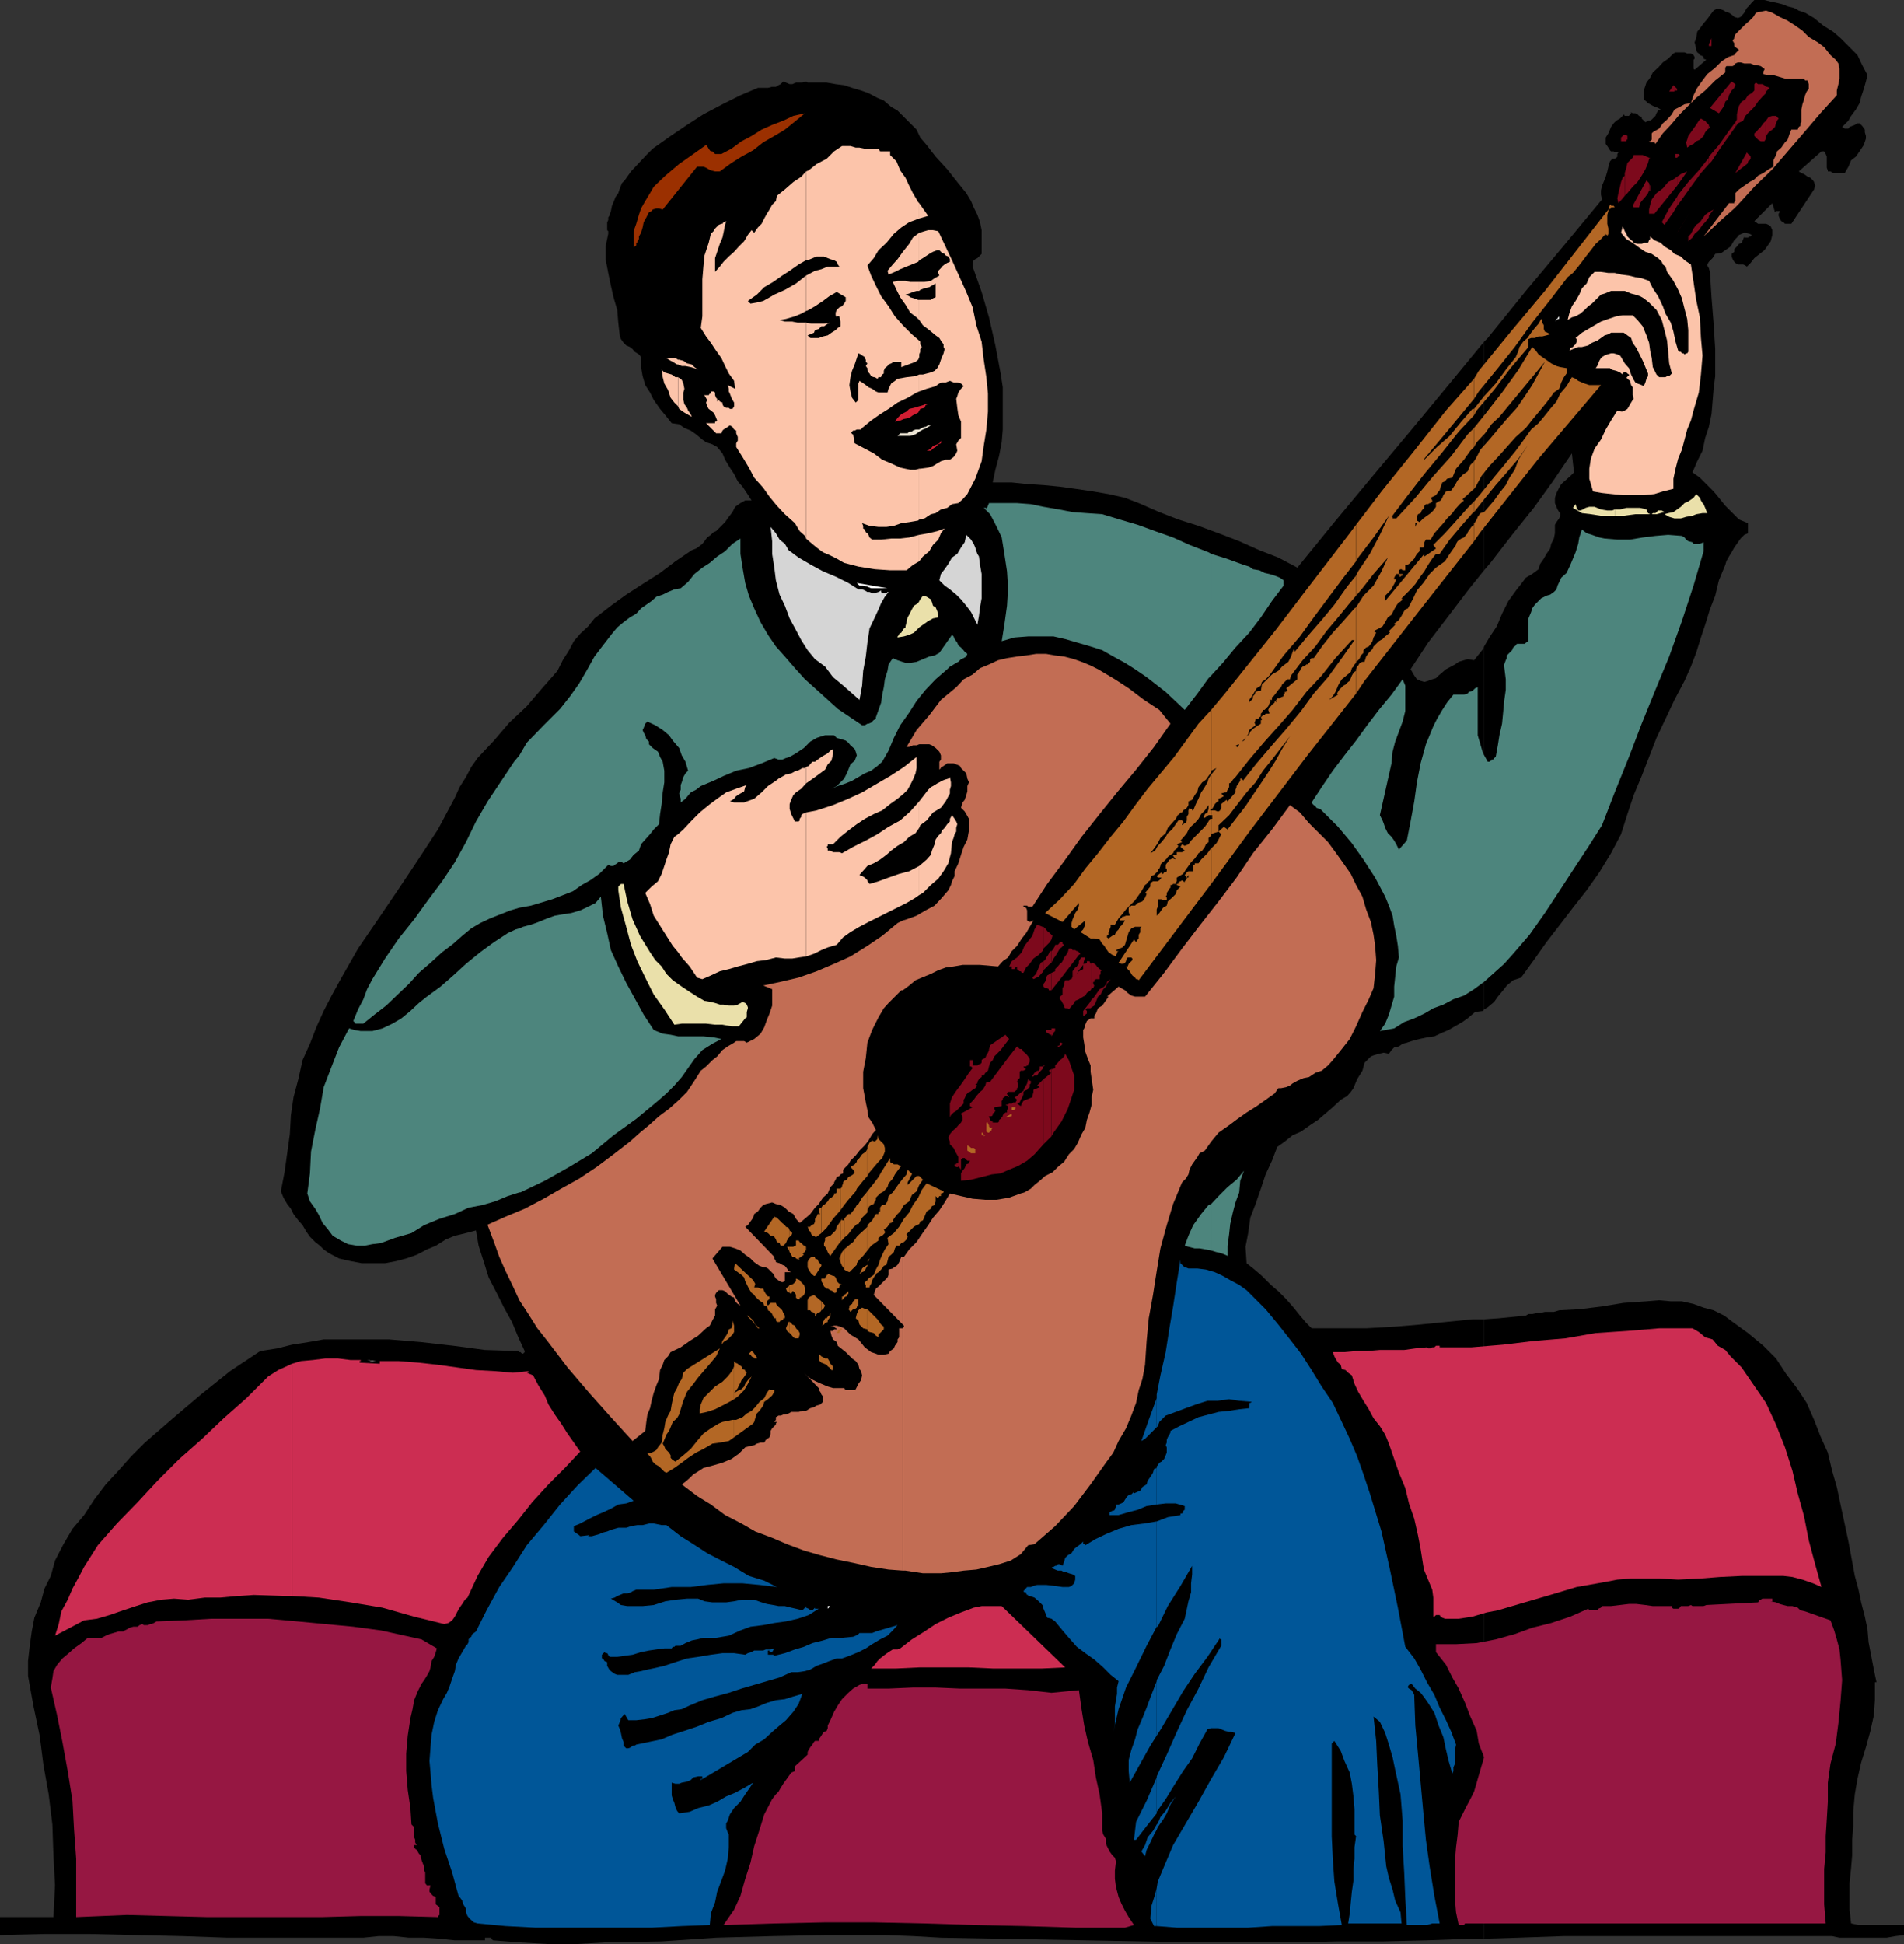
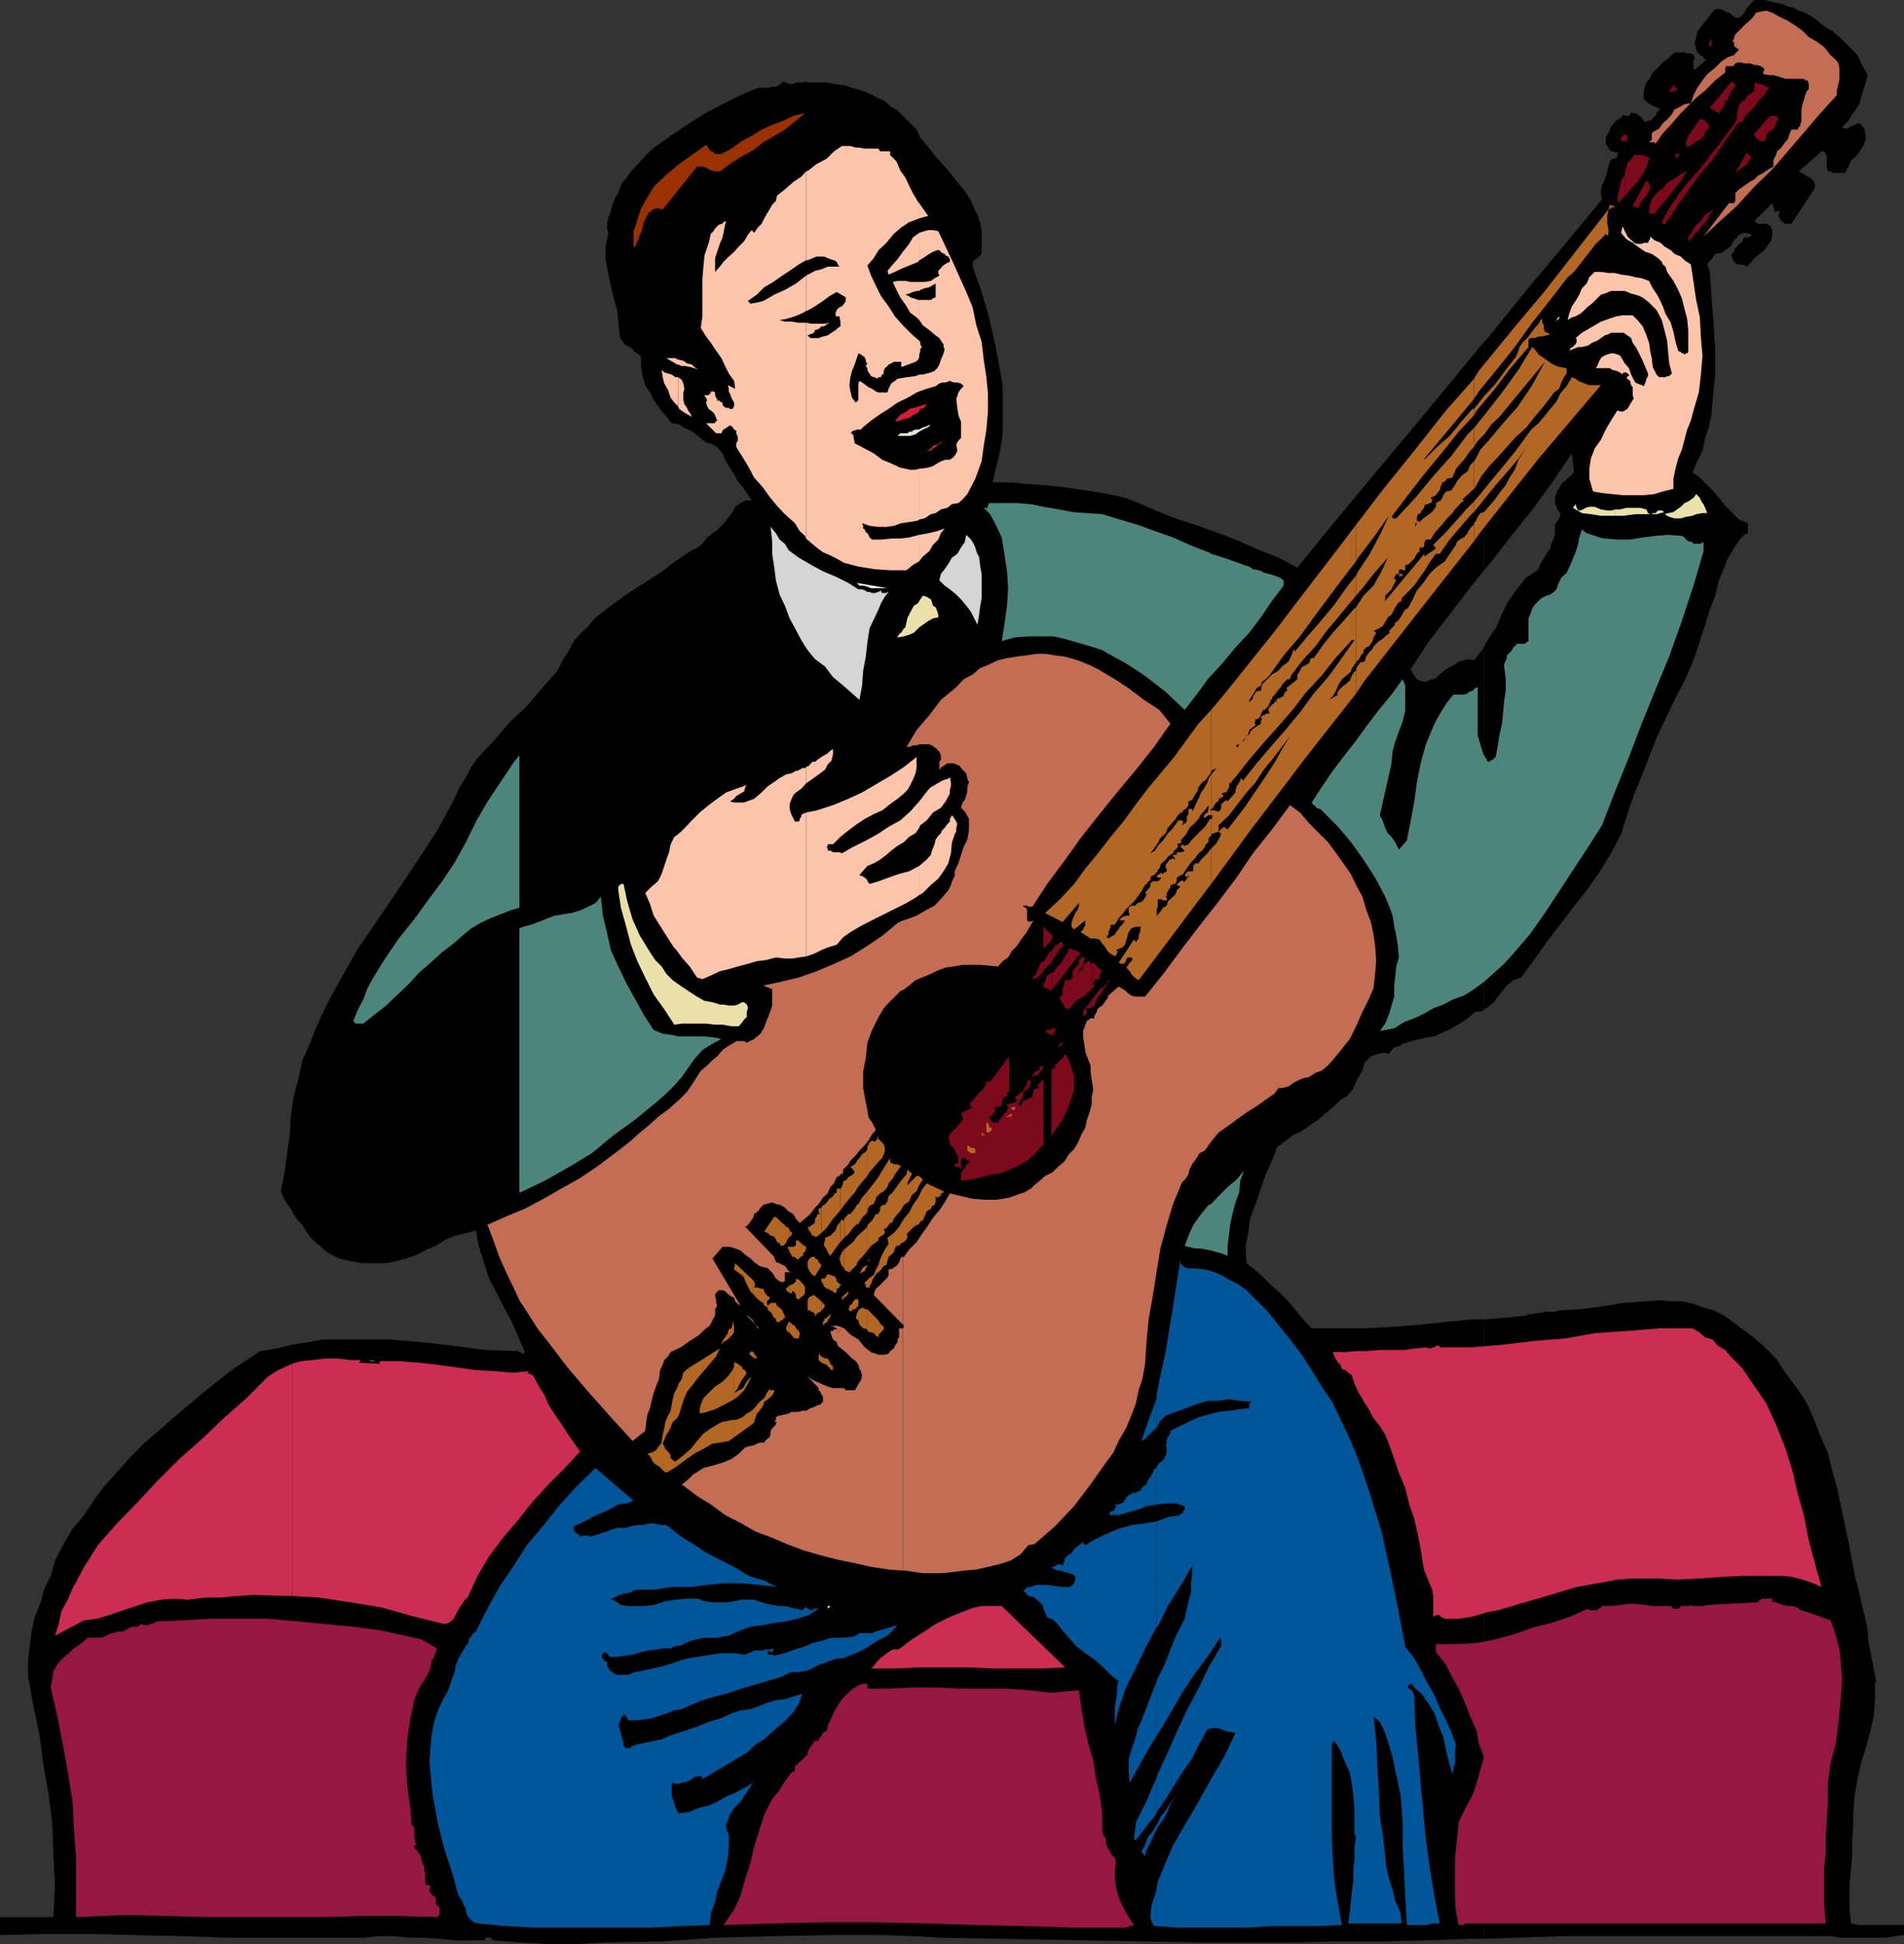
<svg xmlns="http://www.w3.org/2000/svg" width="360" height="367.5">
  <rect width="100%" height="100%" fill="#333333" stroke="none" />
  <path d="m280.602 366.5 6.5-.2 8.601-.3h50.7l1.398.3h8.902l1.7-.3 1.597-.2v-1.898h-8.598l-1.402-.3-.297-2.602v-5l.297-2.898.203-2.403v-2.898l.2-2.602V342.5l.3-3.3.5-2.9.7-3.1.898-2.9.8-2.898.7-3.101.199-2.899V318h.3l-.5-2.398-.5-2.602-.5-2.598-.198-2.402-.5-2.398-.7-2.7-.5-2.402-.699-2.598-1.203-6.5-1.5-7-.7-3.3-.898-3.102-.8-3.398-1.399-3.102-1.203-3.098-1.398-3.203-1.7-2.597-2.199-2.903-1.902-2.898-2.399-2.399L330.5 252l-2.898-2.098L326 248.7l-2-1-1.898-.5-1.899-.699L318 246h-2.098l-2.199-.2-2.402.2-4.301.3-4.297.7-4.101.5-3.801.2-1 .3h-1.7l-.898.2h-.5l-1 .202H289l-.5.297-5 .5-2.898.203V366.5" />
  <path d="M280.602 249.402h-2.2l-10 1-4.8.399-5.301.3H248l-1-1-1.2-1.402-1.198-1.5-1.399-1.597-1.5-1.5-1.402-1.2-1.7-1.703-1.398-1.199-1.5-1.2-.203-3.1.5-2.598.402-2.903 1-2.597 1-2.903.899-2.699 1.199-2.598 1-2.601 1.402-1 1.5-1.2 1.598-.699 1.703-1.203 1.5-1 2.797-2.398 1.5-1.399.5-.3.703-.403.7-.797.5-.703.699-1.699 1-1.598.398-1.5 1.203-1.203.5-.199 1-.3.899-.2 1 .2.5-.7.5-.5.898-.2.703-.5.797-.198.902-.301.7-.2.8-.199 1.399-.3 1.402-.2 1.5-.703 1.2-.5 1.199-.699 1.398-.8 1-.7 1.402-1.2 1.5-.198.2-.301v-68.602l-.2.5-1.699 2.102-1.203-.2-.7.2-1 .3-.698.5-1.7.899-1.402 1.2-.5.5-.7.202-.8.297-.7.203-.698-.203-.7-.297-.5-.703-.699-1.199 3.297-5 3.902-5.098 3.801-5 2.899-3.601V64.6l-6.5 7.899-7.2 8.7-7.199 8.6-7.402 8.9-7 8.6-3.598-1.898-3.601-1.402-3.801-1.7-3.899-1.5-3.8-1.398L222.8 98.2l-3.598-1.398-3.902-1.7-2.598-1-3.101-.699-2.899-.5-3.402-.5-2.899-.402-3.101-.3-3.098-.2-2.902-.3h-3.598l.5-2.4.7-2.6.5-2.598.199-2.403v-8l-.399-2.597-1-5.301L187 60l-1.398-4.8-1.7-4.798V49.7l.2-.5.3-.199.399-.2.8-.8v-4.5l-.3-1.5-.5-1.398-.7-1.403-.5-1.199-.898-1.5L181 34.402 179.102 32l-2.2-2.398-1.699-2.2L174 26l-.7-1.5-3.597-3.598-1.203-.703L167.102 19l-1.2-.5-1.699-.898-1.402-.5-1.7-.5-1.5-.5-1.601-.2-1.7-.3h-3.597l-.3-.2-.7.2H150.5l-.7.3h-.5l-.698-.3-.5-.2-.5.5-.399.2-.5.3H146l-.797.2h-1.902L140 18l-3.398 1.7L133 21.601l-3.098 2-3.101 2.097-3.399 2.403-1.199 1.199-1.402 1.5-1.5 1.601-1.2 1.7-.5.5-.398 1-.3.898-.5.7-.403 1-.297.702-.203 1-.297.899-.203.3v.5l-.2.399v1.5l.2.2v.5l-.5 2.402V49l.5 2.602.5 2.398.5 2.2.703 2.402.2 2.398.3 2.602.2.5.5.699.5.5.699.3.5.399.398.5.8.5.403.5v1.902l.297 1.7.5 1.699.902 1.398.7 1.403L124.8 77.3l1 1.199L127 80l1.402.2 1 .702 1.2.5 1 .7 1.199 1 .699.5 1.203.398.899.5 1 1.2.5 1.202.898 1.5.8 1.2.7 1.398.902 1 .801 1.2.899 1.402h-1.2l-.902.5-1 .699-.5 1-.7.898-.698 1-.7.703-1 1-.5.2-.5.5-.699.5-.5.699-.402.5-.5.398-.7.5-.8.301-3.098 2.102-2.902 2.199-3.301 2.101-3.098 2-2.902 2.098-3.098 2.402-1.199 1.5-1.5 1.399-1.203 1.398-.898 1.703-1.2 1.899-1 2-1.402 1.601-1.5 1.7-2.898 3.398-3.301 3.102L93.402 140l-3.101 3.3-1.2 1.7-1 1.902-1.199 1.899-.902 2-3.2 6-3.597 5.5-3.8 5.699-3.801 5.602-3.899 5.699-3.3 5.8-1.7 3.098-1.5 2.903-1.402 3.097-1.2 3.102-1.398 3.101-.8 3.598-.903 3.402-.5 3.399-.2 3.601-.5 3.598-.5 3.602-.698 3.597.5 1.203.699 1.2.699.898.5 1 .902 1.2.801.902.7 1.199.699 1 1 1 .898.699.703.7 1 .702 1.899 1 2.199.5 2.101.399h4.399l2.101-.399 1.899-.5 2-.703 1.902-1 1.7-.699 1.898-1.2 1.699-.698 2.102-.5 1.898-.5.5 2.898 1 3.102.902 2.898 1.5 2.902 1.399 2.797 1.5 2.703L98 252.801l1.203 2.601v.2l-.3.3h-.2l-.3-.3h-.2l-.203-.2-6.297-.203-6-.797-6.203-.703-6-.5H61.203l-2.8.5-3.2.5-2.8.703-3.2.5L43.5 259.2l-5.5 4.403-5.297 4.5-5.3 4.597-2.602 2.602L22.402 278 20 280.602l-2.2 2.898-1.898 2.902L13.703 289 12 291.902 10.402 295l-.8 2.902-1.2 2.399-.699 2.601-1.203 2.899-.5 2.601-.398 2.899L5.3 314v2.8l1 5.602 1.199 5.7.703 5.5 1 5.597.7 5.703.199 5.797.3 5.703-.3 6H0v3.399l8.203-.2h8.899l8.601.2 8.7.199 8.597.3h25.703l2.899-.3h2.8l2.899.3h2.902l2.899.2 2.898.3h5.703v-.5h1.2v.2l.3.3 5.2.4 5.3.3H109l5.3-.3 10.802-.2 10.3-.7 10.801-.3 10.297-.2h10.8l5.302.2 5.3.3 49.2.9h17l8.699-.2h8.601l8.399-.2 8.402-.3h2.399V249.402" />
  <path d="m280.602 190.8.699-.398 1.199-1 .703-1 1-1.203.7-.898 1.199-1 1.5-.5L290 181.5l2.402-3.398 2.399-3.102 2.601-3.398L300 168.3l2.402-3.399 2.2-3.601 1.898-3.602 1.203-3.797 1.2-3.601 1.5-3.602 1.398-3.597 1.402-3.602 1.7-3.598 1.699-3.601 1.898-3.602 1.203-2.699 1-2.598.899-2.902.8-2.398.899-2.903 1-2.597.699-2.903 1.203-2.898.2-.7.5-.902.5-.797.5-.902.5-.7.699-1 .699-.698.699-.301v-1.899l-1.7-.703-2.597-2.597-1.203-1.5-1-1.2-1.398-1.402-1.2-1.2-1.402-1 .902-2.1 1-2 .5-2.4.7-2.1.5-2.4.199-2.398L324 73.5l.3-2.398V66l-.3-4.8-.398-5-.301-4.798-.2-.703-.3-.5V50l.3-.5.7-.7.5-.8 1.199-.2.703-.5 1-.698.399-.7.3-.5.5-.5.399-.5.5-.203.5-.199H330l.8.2.403.202-.203.297h-.2l-.3.203h-.7V44.7l-.198.5-.301.703-.5.2-.399.5-.5.5v.5l-.5.398v.5l.2.5.3.5.2.2.5.3h1l.398.2.3.202.7-.703.703-.898 1-.801.899-.7.5-.698.699-1 .3-1.2V43.5l-.3-.7-.399-.3-.5-.2h-1.5L332 42l-.297-.2 3.399-3.398.5 1.7.199-.2h.699v.2l-.2.3v.399l.2.5.3.5.403.199.297.3h1.203L343 35.8l.203-.698-.203-.7-.2-.3-.5-.5-.5-.2-.698-.5-.5-.203-.5-.297 4.3-3.8h.5l.301.5.2.5v2.097l.199.5v.203h.5l.5.297h2.199l.699-1.199.5-1.2.902-.698.7-1 .8-1.2.399-1.203v-.5l-.2-.699v-.5l-.5-.7-.5-.5h-.398l-.5.302-1 .398-.203.3h-.7l-.5-.3 1.2-1.2.5-.898.902-1.203.7-1.199.3-1.2.5-1.5.399-1.398.3-1.203-1-1.898-.898-1.899L348 7.2 346.602 6l-1.899-1.2L343 3.403l-1.7-1L340.103 2l-.899-.5L338 1.2l-1-.4-1.2-.3-1-.2-1.198-.3h-1.899l-.5.5-.402.5-.5.5L330 2l-.2.402-.698.797-.5.203-.7-.203-.3-.297-.7-.5-.699-.203L326 2l-.797-.3h-.703l-.5.3-.7.902-.5.7-.698.8-.5.7-.7.898-.199 1.2-.3.8.3 1.2v.202l.2.5.3.2.2.3.5.2.199.199v.3l.5.2-2.2 1.898-.199-.199v-1.7l.2-.198V10.8l-.2-.399-.5-.3H319l-.5-.2h-1.7l-.398.2-1 1-1 .699-.902 1-1 .898-.5 1-.7.903-.5 1.5V18.8l.5.398.302.301.398.2.5.3.5.2.5.202.5.297-.5.203-.297.5-.203.5-.7.7-.3.199h-.398l-.5.3-.7-.699v-.3l-.5-.2-.3-.3-.399-.2h-.5l-.3-.203v.203l-.2.2-.203.3h-.797l-.203-.3-.2.3-.5.5-.698.399-.5.5-.5.699-.2.5-.3.7-.5.8v1.2l.3.402.2.3.3.5.2.2h.5l.199.199H306l-.2.3v.5l-.198.2-.301.199h-.5l-.2.3-.199.2-.3 1-.2.902-.3 1-.399 1-.3.7-.2.898v.8l.2.9-7.2 8.702L288.5 55l-7.2 8.902-.698.7V107.8l1.199-1.399 4.101-5.3L290 96l3.602-5 3.601-5.3.399 3.6-.7.7-.902.8-.797.7-.402.7-.5 1-.301.902v1l.5 1.199.3.5.2.199v.5l-.2.5-.3.402-.2.297-.3.5v1.602l-.2 1-.5 1-.198.898-.7 1-.5.903-.699 1-.3 1-1.2.898-1.203.7-.898 1.202-.801 1-1.598 2.2L284 116l-1 2.402-1.398 2.098-1 1.7v68.6" />
  <path fill="#c26d54" d="M170.703 296.902h.5l3.297.5h3.402L180 297.2l2.203-.297 2.399-.203 2.199-.5 2.101-.5 2.2-.699 1.898-1.2 1.402-1.698 1.2-.2 3.898-3.402 3.602-3.8 3.101-4.098 2.899-4.102 1.398-1.898 1-2.2 1.402-2.402 1-2.398.899-2.403.5-2.398.699-2.102.5-2.699.3-4.5.403-4.3.797-4.4.703-4.5.7-4.3 1.199-4.398 1.199-4 1.699-4.102.703-.7.5-.8.2-.898.5-1 .5-.7.5-.703.398-.699 1-.5 1.199-1.7 1.402-1.698 2-1.403 1.598-1.2 1.703-1.2 1.899-1.198 1.699-1.2L241 206.7l.703-1h.5l1-.199.7-.3.5-.4.898-.5.699-.3.5-.2 1-.198 1.203-.801 1.2-.399 1.199-1 .898-1 1.703-2.101 1.5-1.899 1.2-2.402 1.199-2.7 1.199-2.398.902-2.101.297-2.7.203-2.601-.203-2.7-.297-2.1-.5-2.4-.902-2.398-.7-2.402-1.199-2.2-1-2.1-1.402-2-1.5-2.098-1.398-1.903-1.7-1.699-1.902-1.898-1.7-2-1.898-1.403-3.402 4.602-3.598 4.5-3.101 4.601-3.399 4.5-3.601 4.598-3.301 4.3-3.398 4.602-3.602 4.5h-1.898l-.7-.203-.699-.5-.5-.5-.703-.398-.5-.301-2.2 1.902h.302l-1.2 1.7-.5.3-.3.2-.399 1-.3.398v.5h-.7l-.703.5-.297.7-.203.702-.2.297v1.403l.2 1.199.203 1.5.5 1.398.5 1.203v1.2l.2 1.398.3 2-.3 1.402v1.399l-.403 1.5-.5 1.398-.297 1.5-.703 1.203-.7 1.598-.698 1.2-1 1-.899 1.402-1.203 1-1 1-1.398.699-1 .898-1 .801-.7.7-1.199.702-.703.2-2.2.8-2.398.399h-2.101l-2.399-.2-2.199-.5-2.101-.5-1 1.7-1 1.5-1.2 1.398-.902 1.403-1.2 1.699-1 1.5-1.398 1.398-1 1.403h-.199v12.8l.2.2v.199l-.2.3v45.801" />
  <path fill="#c26d54" d="M170.703 251.102H170v1.699l-.297.398v.5l-.5.703-.203.5-.7.5-.3.5-.898.2h-1l-.5-.2-.899-.3-1.203-.903-1.2-1.5-1.5-.898-1.198-1.2-.7-.3-.699-.2h-.5l-.703.2h.703l.297.3h.203v.2h-.5l-.203.3h-.5l.203.899.297.7.703.5.2.702 1.5 1.2 1.199 1.199.699.5.5.699.199.8.3.4.2.8-.2.902-.5.7-.5 1-.198.199h-1.7l-.3-.399H157.5l-1-.3-1.2-.5-.898-.403-1-.5-.699-.5-.703-.699 2.8 2.902v.399l.302.3.199.5.3.399v1l-.5.5-.699.2-.5.3-.699.2-.8.5h-.7l-.703.202h-1.398l-.5.297-.7.203h-.3l-.5.2h-.399l-.5.3v.5l-.3.399h.5l-.2.3v.2l-.5.5L146 270l-.297.5v.5l-.203.7-.7.5-.3.5h-.7l-.698.202-.5.297-1 .203-.7.2-1.199 1.199-1.402 1-1.7.699-1.699.5-1.902.5-1.398.902-.5.297-.7.703-.8.7-.7.5 2.899 2.199 2.601 1.601 2.7 2 3.101 1.598 2.598 1.5 3.199 1.2 2.8 1.202 3.2 1.2 3.102.898 3.101.8 3.399.7 3.101.7 3.297.5 2.703.202v-45.8m0-13.5h-.3l-.2.5-.203.5-.297.5-.203.199-.5.3-.2.2-.8.199v1l-.2.5-1.698 1.7-.5.402-.2.5-.199.699 5.5 5.601v-12.8m0-50.402 1.2-.9 1.199-1 1.199-.5 1.699-.698 1.402-.7 1.399-.5 1.5-.203 1.699-.297h3.3l3.403.297.899-1 1-.699.699-1.2 1-1 .902-1.398.797-1 .703-1.203.7-1.199-.7.3-.5-.3v-1.898l-.203-.5-.5-.2v-.203h.703l.2.203h.8l2.797-4.3 3.203-4.301 3.297-4.602 3.402-4.297 3.301-4.101 3.598-4.301 3.402-4.3 3.098-4.4-2.098-2.6-2.902-1.9-2.899-2.198-2.601-1.7-3.2-1.902-1.398-.7-1.703-.698-1.398-.5-1.899-.5-1.703-.2-1.7-.3h-1.898l-1.902.3-1.7.2-1.898.3-1.699.399-1.703.8-1.7.7-1.398 1.199-1.699.902-1.402 1.5-2.899 2.399-2.199 2.898-2.402 2.801-1.899 3.2h.5l.7-.298h.699l.5-.203h1.902l.5.203.7.5.699.7.3.699v.8l-.3.399v1.5l.3-.3v-.2h.2l.3-.2.7-.5h1.199l.5.2.699.3.203.4 1 1 .2 1 .3.702-.3.7v1l-.2.699-.3.898-.403.5-.297 1 .7.703.3.5.5.899V157l-.3 1.7-.7 1.402-.5 1.5-.5 1.597-.703 1.5v.903l-.5 1-.2.699-.5 1-1.198 1.398-1.399 1.5-1.703.903-1.7 1-1.898.699-.699.199v13.2m0-13.2-1 .5-2.902 2.402-2.801 1.899-3.2 2-3.097 1.398-3.3 1.403L151 184.8l-3.398.8-3.301.7 1.699.7v3.102l-.5 1.5-.5 1.199-.5 1.398-.7 1.203-1.198 1-1.399.7-.5-.301h-1.5l-.402.3-1.2.7-1 .699-1 1.2-.898.702-1.203 1.2-1 .8-1.2 1.899-1.398 2.101-1.5 1.5-1.902 1.7-1.898 1.398-1.899 1.7-1.703 1.402-1.898 1.699-3.102 2.398-3.2 2.403-3.3 2.199-3.398 1.898-3.301 1.903-3.598 1.898-3.601 1.5L92 231.602h.203l1.2 3.199 1 2.8 1.199 2.7L97 243.199l1.203 2.602 1.7 2.601 1.699 2.7 1.898 2.398 3.8 5 4.102 4.8 4.098 4.602 4.102 4.5L122 270.5l.203-1.7.2-1.398.5-1.203.3-1.398.399-1.5.5-1.399.5-1.203.199-1.699.5-1 .3-.898.7-.7.5-.8 1.902-.903 1.7-1.199 1.597-1 1.5-1.398.703-.5.5-1 .5-.903V247.5l.2-.3.199-.4-.2-.5v-.698l-.199-.5v-.301l.2-.399.5-.5h.699l.5.2.5.5.699.5.5.199.199.699.5.5.5.3-5.297-8.898 1.899-2.203H138l1 .301 1 .402.902.797 1 .703.7.7 1 .699.898.3h.3l.403.2 1 1 .2.398.3.5.7.5.5.203.5-.203V240.5h1.199l-.5-.2-.301-.5-.399-.5-.5-.198-.5-.301-.699-.2v-.199l-.3-.5v-.3l-5.5-5.7.5-.3.5-.7.5-.703.199-.699.699-.5.5-.7.5-.5.5-.198L146 227.3l.703.3.899.2.8.5.7.699.898.5.5.902.703.797 1.2-1 .8-.699.899-1.2.699-.698.8-1.2.899-.8.5-1.2.703-.703v-.199l.297-.5.203-.5.5-.2.2-.3.5-.2v-.698l1-1 .398-.7 1-1 .699-.902 1-1 .703-.898.7-1.2.699-.8-.7-1.403-.699-1L164 209.8l-.297-1.399-.5-2.703v-3.097l.5-2.602.297-2.898.902-2.403 1.2-2.398 1-1.7.898-1 1.203-1.199 1.2-1.203h.3V174M327.902 39.402l.7-.703 3.101-3.398L335.102 32l3.101-3.598 3.098-3.601 2.902-3.399L347.301 18v-.898l.3-1.2.2-1V13l-.2-1-.5-.7-1-.898-1.199-1.5L343.703 8 342 7l-1.2-1.2-1.398-1L338 3.903l-1.5-.703-1.398-.797-1.2-.402-1 .2-.902.202-.5.797-.7.703-.8.7-1.898 1.898-.2.5v1.7l.2.202.699.5-.7.7-.199.3v1.899l.2-.301.5-.2h.5l.699.2H331l.703.3h.5l.7.2.699.5v.2l-.2.3v.5l1 .2h.899l.699.202 1 .297.703.203h3.399l.199.297h.5v.203l.199.5v.899l-.398.5-.301.699-.2.8-.3.9-.2 1v2.402l-.199.199v.5l-.3.199-.2.5h-1.199l-.3.7-.403 1.202-.5.5-.7 1-.8.7-.2.699-.5 1V31.5l-.898.5-1 .7-1 .5-.699.702-.902.5-2 1.399-.7.699V38l-.199.2v1.202" />
  <path fill="#c26d54" d="M327.902 38.402h-1l-4.8 6.297 3.101-2.898 2.7-2.399v-1m-.001-28-1.199.399-1.203.8-1.2 1.2L322.8 14l-.898 1.2-1 1.402-.699 1.398-.5 1.5 1-1 1.7-1.398 1.898-1.903 1.902-1.5v-.898l.2-.301h1.199l.3-.2v-1.898m0-3.402v.2l-.3.5.3.5v.202V7m-8.199 12.5-1.203.2-.898.5-1 .5-.5.902-.899 1-.8.699-.7 1-.902.5-.301.199-.2.2v1.202l-.3.297h-.398.199l.199.203h.8l.2.297 1.402-2 1.5-1.597 1.7-2L319 20.199l.703-.699" />
  <path fill="#9b3000" d="m152.203 21.402-1.703 1.399-2.098 1.699-2 1.2-2.101 1.202-1.899 1.5-2.199 1.2-1.902 1.199-2.2 1.601h-.898l-.8-.203L134 32l-.5-.3-.5-.2h-1.2l-6.5 8.102-.698-.2h-.5l-.7.2-.199.3-.5.2-.5 1-.5.898-.203 1-.297 1-.402.7v.5l-.301.402v.3h-.2v.5l-.3.2-.2.199v-3.102l.5-1.398.5-1.7.403-1.199L122 38l.902-1.5.7-1.2 2.199-2.1 2.601-2.2 2.7-1.898 2.398-1.7.203.2.297.5.203.3.2.2h.3l.5.5h1.2l1.898-1 1.902-1.403 1.899-1L144 24.5l2-.898 2.102-.801 1.898-.899 2.203-.5" />
  <path fill="#fcc4aa" d="M309.602 46.102h.8l.399-.2h.8l.2-.5.199-.203v-.5l.8.703 1.2.5.703.7 1.2.699.699.699 1.199.5.699.7 1.203.8.5 3.3.5 3.4.7 3.3.199 3.902.3 3.297-.3 3.602-.399 3.398-1 3.403-.5 1.898-.703 1.7-.5 1.902L318 85l-.7 1.7-.5 1.902-.398 1.898v1.902l-2 .5-1.601.5-2 .2h-4l-2-.2-1.899-.203-1.699-.297-.402-1.402-.301-1v-1.898l.3-1.903.7-1.898 1.203-1.7.899-1.902 1-1.699 1.199-1.898.699.199h.3l.403-.2.5-.3.297-.5.402-.7.301-.5.2-.199-.2-.703v-1.5l-.3-.398-.2-.801-.5-.398-.203-.301h.203v-.2H308v-.3l-.297-.2-.203-.199h-.5l-.2.2v.199l-.5-.399-.698-.3-.801-.2-.399-.3h-2.699l.297-.403.203-.5.2-.5.3-.5.2-.199.5-.3.5-.2.699-.2h.5l.699.2.5.2.199.3.703 1.2.797.902.402 1.199.5 1 .301.5.399.199.8.3.399.2.3-.7.2-.698.3-.5v-.5l-.5-1.2-.5-1.203-1.199-2.398-.699-1-.3-.899-.7-.5-.703-.5h-2.398l-.5.297-.7.203-.699.5-.703.5-1 .399-.7.5-1.198.3h-.7l-1 .399-.699.3.2-.3v-.2l.5-.198.199-.301.3-.2.2-.5v-.5l-.2-.199 1.2-1 1.199-.703 1.199-.699 1.203-.7 1.399-.5 1.5-.5 1.199-.198h1.902l.899.898 1 1.2.699 1.702.5 1.399.199 1.5.3 1.398.2 1.703.703 1.399.297.3.203.2h1.2l.3-.2h.399l.5-.5-.5-1.902-.2-2.199-.199-2.098-.5-2-.5-1.902-1-1.898-.703-.7-.7-.703-1-.797-.698-.402-.899-.3-.8-.2-1.2-.5h-2.601l-1.2.5-.699.2L301 57.401l-.7.5-.698.7-.801.699-.899.5-.699.199-.8.5.3-1.2.5-1.398.7-1 .699-1.203.5-1.199.898-.898.5-1.2 1-1h1.203l1.399.2h1.199l1.199.3 1.5.2 1.203.3 1.2.2 1.398.5.699 1.398 1 1.5.902 1.902.5 1.399 1 1.699.5 1.7.399 1.902.5 1.699.3.199h.2l.199.3h.3l.2.2.3-.2h.2l.203-.3v-4.098l-.203-2.1-.5-1.899-.5-2-.7-1.601-.898-1.7-1.199-1.699-.3-1-.5-.402-.2-.5-.703-.7-1.2-.8-1.198-.398-1.2-.801-1.199-.899-1.203-.703-1-1.199.3-1.2.2.4.203.5.297.5.203.5.5.5.5.402.2.3.699.2M128.203 180l.7 1 1.5 1.7 1.398 2.1 1 .302 1.601-.7 1.7-.8 1.699-.403 1.699-.5 1.902-.5 1.7-.5 1.699-.199 1.902-.5 1.7.2h1.398L151 181l1.402-.2v-27.198l-.699.3-.203.2v.3l-.297.399v.3l-.203.2h-.7l-.698-1.399-.301-1V152l.3-.8.399-.9.5-.5 1-.698.902-1V145l-.199.2h-.5l-.5.3-.402.2h-.301l-.5.3-.398.2-1 .202-.5.297-.899.5-.5.403-1.5 1L144 149.8l-1.398 1.2-1.399.5-.5.2h-1.902l-.801-.2.5-.3.3-.2.403-.5.797-.5.402-.2.301-.198.2-.801.3-.399-2 .7-1.902.699-1.7 1.199-1.601 1.2-1.7 1.402-1.5 1.5-1.597 1.699-1 .898V180m0-22.3-.703.5-.7 1.402-.3 1.5-.5 1.398-.398 1.2-.5 1.5-.7 1.402-1.199 1L122 168.8l.902 2.101.7 2.2L124.8 175l1.199 1.902 1.203 1.899 1 1.199v-22.3m.001-80.9.2.5 1 .7 1.398.8-.2-.5-.5-.698-.199-.5-.5-.7-.199-.8v-1.403l.2-.699-.2-1-.3-.7-.7-.5v5.5" />
  <path fill="#fcc4aa" d="M128.203 71.3h-.5l-.703-.5-1.398-.398-.5-.5.199 1.399.3 1.199.7 1.2.5 1.5.699.902.703.699v-5.5m0-2.399.7.297h.699l1 .203.699.2.699.3-.7-.5-.5-.5-.898-.203-.699-.5-.8-.199h-.2v.902m0-.902-.5-.3H126l.8.5.403.202.797.5h.203V68m24.199 112.8 1.5-.5 1.399-.698 1.199-.5 1.703-.5 1.2-1.403 1.398-1 1.699-1 1.703-.898 3.797-1.899 3.402-1.703 1.7-1 .699-.5v-5.5l-1.899 1-1.902.5-2 .703-1.898.7-1.7.5-.199-.301-.203-.2v-.199l-.297-.3-.203-.2-.5-.3h-.2l-.3-.2 1.5-1.703 1.203-.5 1.2-.699 1.199-.898.898-.801 1.203-.899 1.2-.703 1-1 1.199-.699.699-1v-5l-1.7 1.902-1.898 1.7L168 156.3l-2.098 1.398-2.199 1.203-2.402 1.2-2.098 1.199-.5-.2H157.5l-.5-.3h-.5v-.399l-.2-.3.2-.2v-.3h1l1.402-1.403 1.5-1.199 1.598-1.2 1.5-1 1.703-.898 1.598-.703 1.5-1.199 1.402-1 1.2-1 .699-.7.5-.898.5-1 .5-1.203.199-1v-2.097L170.902 145l-2.601 1.7-2.399 1.402L163 149.8l-2.598 1.2-2.902 1.2-3.098 1-2 .402V180.8m0-32.698 1.7-1.2L156 145.5l.5-1 .703-.7.297-1.198v-1l-.5.3-.5.5-.7.399-.5.3-.698.5-.5.399h-.5l-.7.8-.5.2v3.102m0-46.302.801.7 1.2 1 1.199.902 1.199.5 1.402.7 1.399.8 2.699.7 3.101.5 2.899.199h3.101l1.2-1 1.199-.7v-5l-1.899.5-1.699.2H168.5l-1.898.199h-1.7l-.5-.398-.199-.5-.203-.301-.297-.2-.203-.5-.297-.199v-.5l-.203-.5 1.402.5 1.7.2h1.5l1.398-.2 1.402-.5 1.5-.203 1.7-.297.199-.203v-9.597l-.7.199h-1l-1.898-.399-1.703-.8-1.7-.7-1.597-1.203-1.703-.898-1.898-1-.301-1.7h-.2v-.199h-.3l.5-.5h.3L162 81.2h.8l.2-.297 1.703-1.402 1.7-1.2 1.597-1 1.703-1.198 1.899-.903 1.699-1 .5-.199v-3.2l-.7.302-1.699.199-1.699.3-.5.399-.703.5-.5 1-.2.7h-1.698l-.5-.2-.7-.5-.699-.3-.5-.4-.703-.5-.5-.3-.2.5v3.102l-.5.5-.698-.903-.302-1.2-.2-1.2.2-1.5.3-1.198.5-1.2.4-1.202.3-.898.5.199.2.2.5.3v.2l.203.3v.402l.297.297-.297.5.297.403v.3l.203.5.2.2.3.5.5.199h.2l.5.3.199-.3h.5v-.2l.199-.3.3-.2v-.5l.2-.5.5-.402.199-.297.5-.203.5-.297h1.402v1l2.7-1 .5-.402.199-.5v-3.098l-1.399-1.203-1.699-1.699-1.5-1.7L168 57.903 166.602 56l-1-2-.899-1.898-.703-1.903 1.203-1.398.899-1.5 1.5-1.399L169 44.2l1.402-1.2 1.5-1 1.899-.7v-2.898l-.2-.203-1-1.699-.699-1.398-.699-1.5-1-1.403-.703-1.699-1.2-1.2v-.698h-1.898l-.3-.5H163.5l-1-.2h-.7l-1-.3h-1.597l-1.5 1L156.301 30l-1.899 1-1.5 1.2-.5.202V49.2h.301l1.7-.699h1.398l.699.3.5.2.703.2.5.3.2.5.3.402H156.5l-1.2.5-1.198.297-1.7.903V58.8l.5-.2 1.2-.699 1.5-1L156.8 56l1.402-.8 1.7 1v.702l-.301.5-.399.5-.5.2-.5.5-.203.5v.5l.203.398v-.2h.5l.2 1v.9l-.5.3-.403.402-.797.5-.703.5-.898.2-.801.3h-1.598l-.5-.5.5-.203.7-.297.199-.5.699-.203.5-.5h.5l.699-.5.5-.199-1.2.2h-2.398l-1-.2v40.8" />
  <path fill="#fcc4aa" d="M152.402 61h-1.601l-1-.2h-1.399l-1-.3 1.2-.2 1.699-.5 1.199-.5.902-.5v-6.698l-1.902 1.5-2.098 1.199-2 .898-1.199.703-.902.5-1.2.297-1.199.203-.5-.5 1.7-1.203 1.398-1.398 1.703-1 1.7-1.2 1.398-.902L151 50l1.402-.8V32.401l-.902 1-1.5 1-1.598 1.399-1.5 1.199-.199 1-.703.7-.5.902-.5.8-.5.899-.5 1-.7.699-.698 1-.5-.5-.7.902-.699 1.2-1 1-.902 1-1 .898-1 1-.7.902-.898 1V48.8l.399-1.2.5-1.5.5-1.199.199-.902.3-1.5.2-.7-.5.2-.2.3h-.199l-.5.2-.699.7-.3.5-.5.5-.403 1.702-.797 2.399-.203 2.101-.2 2.399v7l-.3 2.2 1 1.602.902 1.199 1 1.5 1 1.398.7 1.5.699 1.403 1 1.398.199 1.5-1.398-.7.199.7v.5l.199.402.3.797.2.403.3.5v.699l-.3.5h-.5l-.2-.2h-.5l-.5-.3-.198-.399v-.3l-.5-.2-.2-.3-.3.3v-.5l-.2-.203-.199-.5v-.5l-.3-.199h-.5v.402h-.2L134 74.7h-.797l-.203-.297.703 1.2-.203.5.203.699.297.5.402.3.5.399.301.5.399 1-.2.2h-.199v.3H133.5l1.902 1.902h1l.2-.5.199-.203.5-.297.3-.203.399-.297.5.297.3.5.403.203v.5l.297.7v.699l-.297.5v.699l1.2 1.902 1.199 2 1 1.899 1.699 1.898 1.199 1.703 1.402 1.7 1.5 1.597 1.899 1.703.902 1.5 1 .899.2.5V61M173.8 169.2l.7-.4 1.5-1.5 1.402-1.198 1-1.403.899-1.5.5-1.898.199-2.102.3-.797.2-.703.3-.5v-.699l.2-.7-.2-.5-.3-.5-.5-.698-.398.699v.5l-.5.5-.5.699-.5.5-.2.5-.5.5-.5.7-.199.902-.5 1.199-.203.8-.797.899-1.402 1.2v5.5m-.001-12.7.2-.5 1.203-.898 1.2-1.5 1.5-.903.898-1.199.8-1.5v-.7l.2-.698v-.7l-.2-1-.3.297-.7.203-.5.2-.5.3-.398.2-.8.5-.403.199-.5.5-1.7 2.199v5m0-50.398.7-.903 1.203-1 .7-1.199 1-1 .5-1.2.699-.898-1.399.5-1.703.399-1.7.3v5m0-7.901 1-.2 1.2-.8.902-.2 1-.7 1.2-.3.898-.7 1.203-.198.797-.7.902-1 1.5-2.902 1.2-3.3.398-2.9.5-3.1.3-3.4v-3.398l-.3-3.101L186 68l-.398-3.398-1-3.102-.7-3.398-1.199-2.903-2.703-6-2.598-5.5-1-.199h-.902l-.7.2-1 .3v5.2l.7-.4 1.203-.8.7-.398.8-.301h.399l.5.5.5.199.199.3.5.2.3.5v.5l-.5.2-.5.3-.5.402-.199.297-.5.5v.403l.2.5-.899.5-.703.5-1.2.199h-1V55l.2-.2.8-.3.903-.2.5-.3.7-.398v2.597l-.5.203-.403.297h-2.2V60.5l.7 1 1.203.902 1.2 1 .699.5.3.5.5.7v.5l.2.398-.2.8-.3.7-.2.5-.3.902-.399.7-.5.5-.703.3-1.5.399h-.7V74l1.403-.5 1.7-.5.699-.5.5-.2h.699l.8-.3.7.3H181l.703.2.5.5-.5.5-.5.7-.203.702-.2.5.2 1.7.203 1.398.5 1.2v3.1l-.5.5-.402.7.199 1.2-.2.5-.5.702-.698.5h-.801l-.899.297-.699.403-.8.5-.903.3-1.5.2h-.2v9.597" />
  <path fill="#fcc4aa" d="M173.8 67.5V67l.2-.5V66l.3-.398-.3-.5v-.5l-.2-.2V67.5m0-10.8h-.198l-.801-.298-.7-.203-.199-.199-.699-.3.7-.2.699-.3.699-.2h.5v-1.7h-1.7l-.898-.198h-1.5l-.902.199.699 1.5.703 1.398 1 1.403.899 1.5L173.3 60l.5.5v-3.8m0-12.7-1.198.902-.7 1.2-1.199 1.5-1 1.398-.902 1-1 1.2.199.702 1.203-.5 1-.5 1.2-.5 1-.402 1.199-.5.199-.3V44m-.001-2.7 1.7-.5-1-1.398-.7-1v2.899" />
  <path fill="#fff" d="M294.8 60v.3h-.3v.2h-.2l-.3.3.8-1v.2" />
  <path fill="#eae3d3" d="m176 80.402-.797.5-.703.297-.7.403-.698.5-1 .3h-2.399l.297-.3.203-.2h1.399l.3-.3h.5l.2-.2.5-.203h.699l.5-.297.5-.203H175l.5-.297h.5" />
  <path fill="#d21e32" d="M175 85.2h1l.402-.4.5-.3.5-.5.5-.2v-.5l.5-.198-.5.199-.3.5-.399.199-.8.3-.403.5-.297.2-.5.2H175m0-8.598.5-.2h-.5Zm0-.2-.5.2-.7.199-1 .3-.898.2-.5.5-1 .5-.699.699-.5.7 1-.2.7-.3 1-.2.699-.5 1-.5.398-.7.8-.198.2-.5v-.2" />
  <path d="m264 92.902 5.3-6-4.5 5.797zm-.898 6h-.5l.199-.203v-.297h.3v.5" />
  <path fill="#d5d5d5" d="M162.3 111.402h.7l.5.2.5.3h.402l.5.2h.5l.7-.2.5-.3v.3l.199.2h.8l.2-.2H168l-.7.899-.698 1.199-.5 1.2-.7 1.5-1 2.1-.402 2.7-.297 2.602-.5 2.699-.203 2.8-.5 2.7-1.7-1.5-1.597-1.399L157.5 128l-1.5-2-1.898-1.398-1.399-1.7L151.5 121l-1-1.898-1.2-2.2-.898-2.402-1-2.098-.699-2.703-.3-2.398-.403-2.602v-2.398l-.297-2.7 1 1.2.7 1.199 1 .8.699 1.2 1.898 1.402 2.402 1.399 2.2 1.199 2.398 1 2.402 1.2 1.899 1.202m22.801-6.202.199 1.6.3 1.7v4.602l-.3 1.699-.2 1.601-.3 1.7-.7-1.403-.5-1-.898-1.199-1-1.2-.902-.898-1.2-1-1-.703-1-1 .301-1.199.7-.898.699-1 .699-1.2 1-.703.703-1.199.7-1 .3-1.398.899.898.3.5.2.3.3.7.2.7.199.5.3.5" />
  <path fill="#fff" d="M167.8 111.2h-3.097l-.703-.298-.797-.203h-.703l-.5-.5 5.8 1" />
  <path d="m258.8 117.402.903-1.703h.7zM251.3 133v.5h-.5l-.198.2h-.2v-.5l.2-.2h.699" />
  <path fill="#eae0aa" d="m117.902 167.102.7 3.3 1 3.399 1.398 3.101 1.902 3.098 1 1.5 1.2 1.2.898 1.402 1.203 1.199 1.7 1.199 1.5 1 1.398.902 1.402.797 1.2.203.8.2.899.3h.699l1 .2h1l.699-.2.902-.5.5.2.301.3.2.5v.2l-.2.699v1l-.3.199-1.2 1.5h-1.402l-1.7-.3h-1.398l-1.703-.2h-4.598l-1.402.2-1.898-2.9-2-2.8-1.602-3.2-1.5-3.1-1.2-3.098-.898-3.403-1-3.597-.5-3.301v-.7l.5-.5h.5M322.8 97h-.898l-1.199.2-.703.3-1.2.2-1 .3h-1.198l-1-.3-.899-.5.7-.2 1-.2 1.398-1 .699-.698.703-.301 1-.7.5-.699.7.7.199.5.3.5.2.199.3.699.399 1m-145.399 19.7-1 .202-.902.5-1 .7-.7.5-1 1-.898.398-1 .3-1.199.2v-.2l.297-.3v-.2l.402-.198.301-.5.2-.301.3-.2v-.199l.2-.8.199-.903.3-.5.5-1 .399-.699.8-.5.399-.7.5-.698.703.199.797.5.203.5.2.699.5.3.3.7.2.7v.5M305.3 97.5h1.7l2.203-.3H312l-.398-.2-.301-.7-1.2-.3H307.5l-1.2.3h-1v1.2" />
  <path fill="#eae0aa" d="m305.3 96.3-.5.2h-.898l-1.199-.2-1.203-.5h-1l-.7.2-.5.3-.5.2h-.398l-.3-.5-.2-.7-.5.7 1.7 1 1.699.2 1.902.3h2.598v-1.2m6.999.9h.903l1.5-.4-.5-.3h-.703l-.5.5h-.5l-.2.2" />
  <path fill="#4d857d" d="m318 101.3.5.302.3.398.403.3.797.2.203.3h1.2l.699-.3v1.7l-1.899 6.5-2.203 6.702-2.398 6.7-2.602 6.3-2.598 6.399-2.402 6.3-2.7 6.7-2.398 6.199-2.601 4.102-2.7 4.097-2.8 4.301-2.7 4.102-2.898 4.097-3.101 3.602-1.7 1.898-1.902 1.703-1.898 1.7-1.899 1.398-1.902 1.2-2 .702-1.899 1-1.902.7-1.7 1-1.898.898-1.902.7-1.898 1.202-2.7.5 1-1.402.7-1.7 1-3.398V186.5l.199-1.898.199-1.903.5-1.699-.2-2.2-.3-1.898-.398-1.902-.301-1.898-.7-1.903-.699-1.699-1-1.898-.902-1.7-2.2-3.402-2.198-3.098-2.602-3.101-2.898-2.899-.2-.203-.3-.297h-.2l-.5-.203-.199-.297-.3-.203-.2-.199-.203-.3 1.902-2.9 2.098-3.1 2.203-2.9 2.2-2.8 2.097-2.898 2.203-2.903 2.399-2.898 2.101-2.899.5 1.2v4.8l-.5 2-.703 1.899-.7 1.898-.5 1.903-.198 2.199-2.2 9.8.5 1 .2.5.3.899.5 1 .7.7.5.702.398.7.5 1 1.5-1.7.703-3.601.7-3.801.5-3.598.699-3.601 1-3.602 1.398-3.398.703-1.399 1-1.703.899-1.398 1.199-1.5h2l.699-.2.203-.3.7-.2.5-.5.5-.199V139l.5 1.7.5 1.702.898 1.598h.3l.2-.2H282v-.198h.3l.2-.301.3-.2.403-2.199.297-1.902.5-2.2.203-2.1.2-2.2.3-2.098v-2l-.3-2.402v-.398l.3-.801.2-.399v-.5l1-1 .199-.5.5-.402.199-.3h1.5l.199-.2.5-.3v-4.298l.203-.5.297-.703.203-.699.5-.7 1.2-1.198 1-.5.699-.2.699-.5.5-.5.199-.703.703-1.5 1-.898.7-1.5 1-2.399.5-1.601.199-1.2.5-1.5.898.7 1 .3 1.402.5 1 .2 2.399.199h2.402l2.399-.398L313 101.3l2.402-.2 2.598.2M98.203 225.402h.2L103 223.2l4.602-2.597 4.3-2.602 4.098-3.398 4.3-3.102 4.102-3.398L126 206.7l1.5-1.5 1.402-1.597 1.2-1.7 1.199-1.703 1.5-1.699 1.902-1.2 1.7-.898-1.5-.3-1.903-.2h-4.797l-1.402-.3-1.5-.2-1.7-.703-1.898-2.898L120 188.7l-1.598-2.898-1.5-3.102-1.402-3.097-.7-3.2-.8-3.3-.398-3.602-1 1.2-1.399.702-1.5.7-1.703.5-1.398.199-1.7.3-1.402.5-1.7.7-1.398.5-1.5.398-.699.301v49.902" />
-   <path fill="#4d857d" d="m98.203 175.5-.703.2-1.5.702-2.598 1.7L90.801 180l-2.7 2.2-2.398 2.202-2.402 2.098-2.598 1.902-1.5 1.2-1.601 1.5-1.7 1.398-1.699 1-1.902.902-1.899.5h-2.199L67 194.7l-1-.297L64.102 198l-1.399 3.602-1.5 3.898-.703 4.102-.898 4-.801 4.097-.2 4.102-.5 3.8.5 1.5 1 1.399.7 1.2.699 1.5 1 1.202.902 1.2 1.5.898 1.399.7 1.699.3h1.402l1.5-.3L72 235l2.703-1 3.098-.898 2.402-1.5 2.899-1.2L86 229.5l2.602-1.2 2.601-.5 2.399-.698 2.398-1 2.203-.7V175.5m0-3.898 2.2-.403 4-1.199 3.898-1.5 1.699-1.2 1.602-.898 1.699-1.203L115 163.5l.5.2h.5l.203-.2.5-.3.2-.2h.699l.3.2 1.2-.7.699-.898 1-.801.402-1.2.797-.902.902-1 .7-.898 1-1 .199-1.899.3-1.902.2-2.2.3-1.898V145.7l-.3-1.699-.5-.898-.399-1-1-.7-.699-.703v-.5l-.5-.5-.203-.7-.297-.5-.203-.5.203-.398.297-.801.402-.399 1.5.7 1.399.898 1.199 1 .703 1 1.2 1.402.5 1.399.699 1.199.5 1.7-.5.5-.399.702-.3 1-.2.5v.899l-.3.699.3 1v.7l.899-.7 1-1.2 1-.5.898-.698 2.402-1 1.899-.903 2.402-1 2.399-.5 2.398-.898 2.402-1 .801.3h.7l.699-.3.699-.2 1.199-.699 1.5-1 1.203-1.203 1.2-.699.898-.3.699-.2h1.703l.5.5.7.2 1 .3.5.402.398.5.8.7.2.5.199.699-.398 1-.801.699-.399 1-.3.7-.5 1-.7.702-.699.7-1 .5 1.2-.5 1.5-.5 1.199-.5 1.199-.7 1.199-.703 1.203-.5 1.2-.898.898-.801 1.199-2.098 1-2.402 1.203-2.398 1.7-2.403 1.398-2.199 1.699-2.098 1.902-2 2.2-1.902.5-.5.398-.2.8-.5.403-.198.5-.5.5-.2.5-.3.2-.5-.5-.403-.403-.5-.297-.297-.5-.402-.203-.5-.5-.7-.2-.5-.3-.3-2.398 3.402-.899.5-1 .2-1.203.5-1.2.5-1.198.199h-.899l-1.5-.5-.902-.399-.801 1.2-.2 1.199-.5 1.601-.198 1.5-.301 1.399-.2 1.5-.5 1.398-.5 1.403v.3l-.398.2-.5.5-.5.199H164l-.5.3h-.5L158.402 134l-4.3-3.898-1.899-1.7-1.902-2.101-1.899-2.2-1.699-1.902-1.5-2.199-1.402-2.398-1.2-2.602-1-2.398-.699-2.403-.5-2.898-.402-2.602v-2.898l-1.5 1-1.398 1.398-1.5 1-1.399 1.203-1.402.899-1.5 1.199-1.2 1.5-1.398 1.2-1.203.202-1.2.5-1 .5-1.198.399-.899.8-2 1.399-.902 1-1.2.7-1.199.902-1.199 1-1 1.199L114 122l-1.598 2.102-1.5 2.699-1.402 2.398-1.7 2.403-1.898 2.398-3.101 3.102-3.2 3.3-1.398 2.399v28.8" />
  <path fill="#4d857d" d="m98.203 142.8-1 1.2-5 7.5L90 155.3l-1.898 3.9L86 163l-2.398 3.602-2.7 3.597-2.601 3.602-2.899 3.601-2.601 3.797-2.399 3.903-1 1.898-.699 1.902-1 1.899-.902 2.199.199.2.203.3h1.5l2.098-1.7L73 190.103 75.203 188l2.098-2 1.902-2.098 2.2-1.902 2.199-2 2.101-1.598 1.7-1.5 1.699-1.402 1.699-1 1.902-.898 3.797-1.5 1.703-.5V142.8M229 236.402l1 .297.902.203 1.2.5V235.5l.3-2.2.2-1.898.5-2.203.5-1.898.699-1.899.199-2.203.703-1.898-1.402 1.699-1.7 1.402-1.699 1.7-1.402 1.5v8.8m0-8.8-.5.199-1.398 1.699-1.5 2.102-.899 2L224 235.5l.703.2 1.2.3h.898l1.199.2 1 .202v-8.8m0-99.902 2.203-2.4 2.399-2.898 2.601-2.8 2.2-2.903 2.097-3.097 2.203-2.903v-1l-.703-.5-1-.398-1-.301-.898-.2-1-.5-1.2-.198-.699-.5-1-.301-3.3-1.2L229 104.7v23m0-23-.5-.298-3.598-1.402-3.101-1.398-3.399-1.2-3.3-1.203-3.399-1-3.3-1L205.5 97l-2.7-.2-2.597-.5-2.902-.5-2.399-.5-2.601-.198H187l-.5 1.199V96h-.5l1.203 1.2.797 1.5.703 1.402.7 1.5.5 3.097.5 3.301.199 3.2-.2 3.3-.5 3.602-.5 3.097 2.399-.699 2.601-.2h4.801l2.2.5 2.398.7 2.402.7 2.2.702 2.097 1.2 2.203 1.199 1.899 1.199 2.199 1.5 3.601 2.8 3.598 3.4 2.402-3.098 2.098-2.903.5-.5v-23" />
  <path fill="#7d091c" d="M230 147.902h-.297v-.703.203H230v.5m-15.598 17.7-.5.5h-.3l-.2.3v.2l-.199.199v.3l-.3-.3v-.399l.5-.5h.5l.5-.3m-23.603 55.5 1.7-.7 1.703-1 1.399-1.203 1.699-1.898V204l-1.2 1.2.5.3-1.199.5v.402l-.199.797v.203l-.5.2-.703.3-.5.2-.297.5-.203.5-.7-.5.5-.2.2-.5.203-.3.297-.7v-.5l.203-.203.5-.199.2-.3.3-.2v-.5l.2-.2v-.5h-.2l-.3-.3-.2.8-.203.4-.297.5-.203.5-.297.202-.402.297-.5.5-.5.203.5.5-.301.5h-.398l-.301.2h-.5v12.5" />
  <path fill="#7d091c" d="m190.8 208.602-.198.199h-.5l.5.3v.5l-.2.2v.5h-.3l-.5.5V211l-.2.2-.199.3-.3.2v.3l-.2.2h-1v-.2h-.203l-.297-.3v-.2l-.203-.3v-.2h.5l.203-.2v-.3l.297-.2.203-.3-.203-.398v-.301l1.402-.2v-1l.2-.199v-.3l.3-.2.2-.203h.5v-.297h-.2v-.203l.2-.297h.199V199.7l-3.598 4.801h-.703l-.2.7-.5.8-.5.402-.698.797-.5.703-.7.7v.5l.5.199-2.199 1.199.297.7v.5l-.297.5-.5.5-.402.5-.5.402-.301.3-.398.5-.301.7.3.699v.5l.7.699.5 1 .402.7v1.202h-.402v.2h-.301v.3l.3.2h.403v-.2l.5.7V219.2l.297-.297h.402l.301.297.2.203h.5l-.2.5-.5.2-.3.699-.403.5-.297.5v1.398l1.899-.199 2-.5 1.898-.5 1.703-.2 1.598-.698v-12.5" />
-   <path fill="#7d091c" d="M190.8 207.2h-.198l.199.202zm0-.798h1l.2-.203.3-.199v-.3l.2-.2v-.7l-.2-.3.2-.5.3-.2v-1.198l.2-.2h.5l.5-.3-.297-.2-.203-.3h.5l.203-.2h.2v-.203l.3-.5v-.5l-.3-.5-.403-.5-.5-.398-.297-.5h-.402l-.5-.5-1.5 1.898v6.703m-.001-10-.698-.8-2.899 2v.199l-.203.5v.199l-.2.5-.3.5-.2.5-.5.2-.198.202v.5l-.301.297h-.2l-.3.203h-.899v-1h-.5v1.2h.2l.3.3-.699.899-.8 1.199-.7 1-.902 1.2-.801 1.202-.398 1.2v3.097-.5l.199-.398.5-.5.5-.301.699-.7.203-.198.5-.5v-.7l.2-.3.3-.7.5-.5h.2l.5-.402.5-.3.398-.5-.399-.2.399-.2v-.3l.3-.5.2-.2.3-.198v-.301H186l.3-.5.5-.399.2-.8.203-.7.5-.5.297-.703.703-.699.5-.5 1.598-2.098M190.8 182.7h.5v.5h.5l.2-.298.3-.203v.5l.2.203.3.2h.2l.203.3h.297l.5-1 .703-.703.7-1 1-.699.699-.7.199-.5v-4.1h-.2l-1-.4-.5.9-.398 1.202-.8 1-.7.899-.5 1.199-.902 1-1 .7-.5 1m6.499 33.6 1.5-1.5v-12.698l-.5.3.2.2v.199h.3L197.3 204v12.3m0-14.698.302-.2h-.301zm0 0" />
  <path fill="#7d091c" d="M197.3 201.402v.2h-.698v.5l-.2.3h-.3l-.2.2-.3.199-.2.3-.199.2v.3l.399-.3h.5l.3-.5.7-.7.199-.5v-.199M197.3 186.5l.302.3H198l.3.2v.2h.5v-3.298l-.3.2-.5.3-.2.399v.3l-.198.5-.301.399v.5m-.001-3.098.5-.5.7-.703.3-.199v-2.2h-.3l-.2.5-.3.5-.2.2-.198.5-.301.2v1.702" />
  <path fill="#7d091c" d="m197.3 181.7-.5.3-.198.402-.2.5-.3.7-.2.5-.699.699.2.3 1-.5.898-1V181.7m-.001-2.4 1.2-1.198.3-.5v-.903l-.3-.297-.5-.402-.2-.3-.5-.5v4.1m1.5 35.5.403-.698 1.5-2.102v-11.8l-.3.202-.403.5-.5.5v.5l-.5.2h-.2V214.8m0-18.898.2-.3.203-.2v-.203l.297-.297v-.5h.203-.902v1.5m-.001-1.5v.297h-1v.5h.2l.3.203.2.2h.3v.3-1.5m0-7.202 1.903-2.4V182l-.3.2-.403.5-.5.5v.402l-.7.3v3.297m0-5.199.403-.8.5-.7.7-1.2.3-.198v-1h-.3l-.2.3-.203.2h-.5v.199l-.297.5-.203.3-.2.2V182m0-4.398.2-.7-.2-.203zM200.703 212l1.2-2.398.5-1.5.398-1.2.3-.902v-2.7l-.5-1.398-.5-1.5-.699-1.203-.199.5-.5.5V212m0-14.398.2-.301-.2-.2zm0-.5h-.3v.5h-.2v.199l-.203-.2V198l.703-.398v-.5m0-7.902.2.402.3.5v.3l.2.2h.5l.199.199 1-1.2.199-.402.699-.297v-5.3l-.398.5.398-.7V181.7v.5l-.2.203-.198.297-.301.203-.2.297-.3.403v1l-.2.5h-.199l-.3.199h-.7l-.199.5v.5l-.3.5V188l-.2.2v1m0-1-.3.202v.5l.3.297v-1m0-3.399 3.297-4.3v-.5l-.2-.2h-.198l-.301-.198h-.5l-.2-.301h-.5l-.199.699-.3.5-.399.5-.3.7-.2.3v2.8m0-5.698.5-.5-.3-.2v-.3h-.2v1m3.297 9.8.8-.5.403-.203.297-.5.703-.5.2-.398V182l-.2.2-.203-.5h-.5v.3l-.297.2h-.402l.402-1.4-.203.2h-.5l-.2.2-.3.5v1.702l.8-1v.797l-.8.403v5.3m0-8.402.3-.2-.3-.3Zm2.402 9.902.5-.3.301-.7.399-1 .5-.402.5-1 .5-.5.199-.5v-.2l-.5.7-.899.5-.699 1-.5.7-.3.202v1.5" />
  <path fill="#7d091c" d="m206.402 188.902-.402.7-.797 1-.402.5V192h.402v-.2l.297-.198v-.5l-.297-.301.297-.2h.703l.2-.199v-1.5m-.001-2.102h.301l.2-.5-.2-.3v-.398h.2v-.301l.3-.2h.7v-.699l.199-.3v-.5l.3-.2-.5-.203-.3-.297-.2-.203-.199-.297-.3-.203-.2-.199h-.3v4.8m-.001-11.8h.301v-.2l.2-.3v-.5.3l-.5.5v.2m-.001-2.598.301-.3-.3-.2zm0 0" />
  <path fill="#7d091c" d="M206.402 171.902v.2l-.199.3-.203.2-.297.199-.203.3h-.297v.7l.297-.2.203-.3.297-.2h.203l.2-.3v-.899M209.3 186l.302-.398.398-.5-.7.5V186m0-14.598h.5l.2-.203v-.297h-.7v.5" />
  <path fill="#7d091c" d="M209.3 171.2h-.198v.202h.199v-.203m2.402-2.399h.5l-.5-.3zm0-.3-.203-.2-1 1.7h.3l.2-.3.203-.2v-.3l.297-.2.203-.2v-.3m0-6.5h.5v-.7l-.5.5v.2m0-.2-.203.2h.203zm2.899 18.5.199-.698-.2.398Zm0 0" />
  <path fill="#7d091c" d="m214.602 180-.2.5v.3l.2-.5v-.3m0-14.8h.5v-.798l.199-.203v-.5l-.2.5-.5.5v.5" />
  <path fill="#7d091c" d="m214.602 164.7-.2.202.2.297zm.698-.5v-.2h.302v.2h.199v.5l.699-1.5h.5-.2l-.3-.2.3-.2v-.3h.2v-.7h-.2l-.5.5-.3.5-.7.7v.7m0-6.2h.302v-.3h.199v-.2h-.5v.5" />
  <path fill="#7d091c" d="m215.3 157.5-.198.5h.199zM217 174l.5-1.398-.5.699V174m0-.7-.5.7h.5zm0-10.8v-.2l.203-.3v-.2l-.203-.198v.898m3.602-11.3.199-.2.3-.7.7-.698-.5.199-.5.5-.2.5v.398" />
  <path fill="#7d091c" d="m220.602 151-.2.2-.5.3-.3.5-.399.402.399-.203.5-.5.5-.199v-.5m86.601-114 .5-.5 1-1.2.899-.898.8-1.203.7-1.199.5-1.2.199-.8v-.2l-.5-.198-.7-.301h-1.699l-.199.5-1 1-.203.898-.297 1V37" />
  <path fill="#7d091c" d="m307.203 33.2-.402.402-.301.8-.2.899-.3 1.199-.2 1 .2.902.8-.902.403-.5v-3.8m0-6.5h.297v-.298h.203V25.7l-.203-.199h-.297v1.2m0-1.201H307l-.5.5v.7h.703v-1.2m4.597 14.902h1l4.302-5.3v-1.7l-.7.5-1 .5-1 1.2-1.199.898-.902 1.2-.301 1-.2.902v.8m0-4.402h.2v-.898l-.2-.301V36" />
  <path fill="#7d091c" d="M311.8 34.8v-.198l-.5-.5-2.597 4.8.2.297h1l.199-.797.3-.402.7-.8.5-.7.199-.5v-1.2M311.8 30l.2-.2h-.2zm5.302 14 .199-.3 2.199-3.598zm0 0-.301.2.3-.2m.001-5.098L318 37.7l1.703-2.398 1.899-2.602 1.5-1.699v-1.398.199l-1.899 2.398-2 2.203-1.902 2.399-.2.398v1.703" />
  <path fill="#7d091c" d="m317.102 37.2-1.5 2.202L314.203 42l.5.5 1.7-2.398.699-1.2V37.2m0-2.098 1.898-2.7-1.2.5-.698.5v1.7m0-5.302.5-.5-.301-.198h-.2v.699" />
  <path fill="#7d091c" d="M317.102 29.102h-.301v.699h.3v-.7m.001-12.301-.7-.698-.8 1.199h1v-.2h.5v-.3m6 23.999.5-.698.398-.5-.898.5v.699m0-.699-.7.5-1 1.398-.699.5-.5.7-.5 1-.5.5v.902l.797-.7.402-.703.801-.699.7-1 .5-.5.699-.898v-1m0-9.102.5-.5 1.601-2.398 1.7-2.403L328.101 24v-.898L326.703 25 325 27.402l-1.898 2.2V31m0-6.7.199-.3-.2-.2zm0 0" />
  <path fill="#7d091c" d="M323.102 23.8v-.198l-.5-.5-.2-.301h-.3v-.2h-.2l-.3-.199-.399.399-.5.8-1.5 2.098-.203.703-.2.5.2 1 .703-.5.5-.203.5-.5.7-.297.699-.703.3-.699.399-.5.3-.2v-.5m.001-15.1h.5V7.2l-.5 1.202V8.7m5 24L330.3 31l.199-.2v-.3l.3-.2.2-.3v-.398l-.2-.301-.3-.2-.2-.3-2.198 3.898m.001-8.699.5-.7 1-.5.398-.898 1.703-1.703.7-1 .8-.898.7-.7v-1.199l-.301-.3-.399-.2h-.8l-.403-.3-.297.3v1.2l-.5.5-.703.398-.5.8-.7.4-.5.8-.198.7-.2.902v1l-.3.5V24m0-8.098-.7-.5-4.101 5 1.699 1 .5-.703.5-.699.203-.8.5-.4.2-.8.5-.898.5-.5.199-.5v-.2m5.8 10.098v-.3l.5-.7.7-.5.5-.5.199-.7.199-.5.3-.398-.5-.5h-.698l-.7.2-.5.699V26" />
  <path fill="#7d091c" d="m333.902 22.8-.5.5-.5.7-.5.5-.402.5-.297.2v.5l.297.3.203.2.2.202.5.297h.699l.3-.5v-3.398m0-5.199V17.3l.7-.7-.5-.199h-.2v1.2M221.8 149.602l.5-.5-.5.5m-12.698 22h-.301l-.2.3v.5-.3l.2-.2v-.3h.3M206.902 174h.301l.7-.7v-.198h-.301l-.2.199-.199.5-.3.199" />
  <path fill="#b36725" d="m187.703 213.2-.203.202v.2l-.297.3-.203.2h-.2l-.3-.2V212.2h.3v.203l.2.297v.203l.203.297h.5M186 214.8v-.198h-.398v-.5h.199v.3H186v.2h.3l-.3.199M184.402 218h-.8l-.399-.3-.3-.2v-1l.5.3.199.2h.5l.3.2v.8M138.8 271.7l3.602-2.598v-2.7l-.3.297-.899.5-.8.703-1.2.5h-.402v3.297" />
  <path fill="#b36725" d="M138.8 268.402h-.3l-.898.2-1 .199-.7.3-1.5.899-1.402 1-1.2 1.402-1.198 1.5-1.399 1.2-1.5 1.199-.5-.301-.402-.398v-.5l-.301-.5-.7-.7-.198-.5-.301-.5.3-.703.399-1 .5-.699.3-.7.403-1 .797-.698.402-.7.301-1 .5-1.601.7-1.7 1.199-1.5.898-1.199 1.203-1.402 1.2-1.398 1-1.2.699-1.5-6.2 3.899-.699.699-.3 1.2-.5.702-.403 1-.5.899-.297 1.199-.203 1-.2 1.2-.5.902-.5 1.199-.198 1.199-.301 1.2-.2 1.5-.699.902-.3.5-.5.3-.399.2-.8.199.5.5.3.5.2.5.5.5.699.398 1 1 .398.203 1.5-.902 1.402-1 1.2-.898 1.5-1 1.398-.7 1.703-1 1.399-.203 1.699-.297 1-.703v-3.297m-.001-3.902.7-.5 1.203-1.2.7-1.198.699-1.403-.5.5-.2.203-.5.7-.199.5-.5.5-.5.199-.5.3-.402.2.402-.5.297-.399.203-.5.297-.5.203-.5.2-.203.5-.699.3-.5-.3-.3v-.2l-.5-.2-.2-.5-.5-.3-.203-.2-.5-.198-.2-.301v7.199" />
  <path fill="#b36725" d="M138.8 257.3v1l-.3.7-.5.7-.398.5-1 1-1.399.902-1 1L133 264.3l-.2.5-.3.699-.2.902v.797l1.403-.297 1.5-.5 1.399-.703 1.699-.898.5-.301v-7.2m-.001-6.499v-.198l-.3-1v.8l-.2.7-.5.199-.198.699-.301.5-.5.7-.2.3-.199.7.399-.5.8-.5.899-.9.3-.5v-1m0-10.8.7.5.703.5.5.5.2.7.5 1 .199.402.5.8.3.2V242L139 238.8l-.2 1v.2m3.602 29.102.2-.301.199-.7.3-.902.5-.5.7-1 .199-.699.703-.5.797-.7.402-.698v-.301h-.699l-.203-.2-.5.7-.5 1-.898.699-.801 1-.399.402v2.7m0-12.5h.2v.199h.5v-.2l-.7-1v1m0-.999-.3-.2-.5.5.3.2.2.3.3.2v-1m0-5.7.899 1.2h.3l-.8-.7-.399-.8v.3" />
  <path fill="#b36725" d="m142.402 249.602-1-.903h-.199l1.2 1.203v-.3m-.001-5 .2.199.199.3.5.5.5.399.5.3.199.5.5.2.203.5v.2l.5.3.297.402.203.5.2.297h.3v.403l.2.3h.5l.199-.3h.3l.2-.2v-.203h.3v-.5l-.3-.5-.2-.5-.5-.5-.5-.398-.199-.5h-1l-.5.5-.203-.301v-.5l.203-.2.297-.198v-.5h-.297l-.402-.5-.301-.5-.2-.5h-.5l-.5-.2h-.698l.199-.703-.399-.699v2.602M149.3 252l.302.3.398.5.3.2h.7l.203-.7v-.3l-.203-.398-.5-.5-.2-.5-.5-.2-.198-.3-.301-.2V252" />
  <path fill="#b36725" d="M149.3 249.902h-.198l-.5 1.2.199.5.5.398v-2.098m-.001-5.5.302.2.199-.5H150l.3.3.2.399v.5l.3.3h.403v-.3h.297v-.2h.203l.297-.3.203-.399v-1l-.203-.5-.5-.5-.297-.402-.703-.3v.5l-.5.5-.398.202h-.301v1.5" />
  <path fill="#b36725" d="m149.3 242.902-.198.297-.301.203-.2.2.2.5.5.3v-1.5m-.001-6.202.302.5.199.402h.5l.199.3.5.2h.203l-.203-.2 1-.703-.297-.297H152v-.203h.203v-.297h.2v-.703l-.2-.199H152l-.297-.3-.203-.2-.297-.2-.203-.3h-.5v1h-.2l-.3.2h-.7v1" />
  <path fill="#b36725" d="M149.3 235.7h-.5l.302.5.199.5v-1m-.001-1.9.302-.198.199-.5-.5-.5v1.199" />
  <path fill="#b36725" d="m149.3 232.602-.198-.5-.5-.2-.2-.3-.5-.403-1-1-.5-.199-1.902 2.8.703.302.5.5H146l.402.199.301.5.2.5.5.199.199.5h.5l.5-.5.199-.5.3-.5.2-.2v-1.198m5.999 25 1 .398.2.3.3.2.403.5h.297v-.7l-.5-.5-.2-.5-.3-.5h-.5l-.7-.398v1.2m0-1.2-.5-.5v1.2l.5.5v-1.2m0-5.8.5-.2.2-.3.5-.2v-.3l.3-.403.2-.297v-.703l-.2.5-.3.203-.2.297h-.3l-.2.403-.198.3v.5l-.301.2m-.001-2.902.302-.2.199-.3.199-.4-.7-.8v1.7" />
  <path fill="#b36725" d="m155.3 246-1.398-1.2-.699.302-.3.199-.2.5v1.898h.5l.2.301h.199l.3.2.2.202v.797-.297l.3-.5.2-.203.5-.199.199-.3V246m-.001-6.898-.5-.5-.198-.5-.5-.2v-.3h-.7l-.5.5-.199.5v1l.2.398.3.5.2.3.5.4h.199l1.199-1.9v-.198m-.001-6 1-1 1.2-1.7 1.402-1.601v-4.102h-.699v.703l-.203.2h-.297v.3l-.203.2-.297.3-.402.2-.301.5-.7.699h-.198l-.301.5v4.8" />
  <path fill="#b36725" d="m155.3 228.3-.5.2v.7l.302.3h-.5l-.2.5-.3.402v.5l-.2.5-.5.2-.199.3h-.5l.2.5v.2l.3.199.2.5.199.3h.3l.2.2h.3l.899-.7v-4.8m3.601 23.499v-.198l.301-.301v-.2h-.3v.7" />
  <path fill="#b36725" d="M158.902 251.3h-.199l-.3.302v.199h-.2V252h.5v-.2h.2v-.5m-.001-8.398h.301l-.3-.203zm0 0" />
  <path fill="#b36725" d="M158.902 242.7h-.199l-.5-.5v-.2l-.203-.5-.297-.3h-.203l-1-.4v.2h-.2v.2l-.3.3v.2h-.7v.5l.302.5.199.5.5.402h.199l.5.3.5.2.203.3H158l.203-.3v-.5h.2l.3-.2v-.203l.2-.297v-.203m-.001-4.097.301.699.399.5V240v-3.8l-.399.5-.3.702v1.2" />
  <path fill="#b36725" d="m158.902 237.402-.199.5.2.7zm0-2.602.7-.8v-3.598.297h-.399v-.297l-.3.5v3.899" />
  <path fill="#b36725" d="m158.902 230.902-.5.7-.199.3-.203.7-1 1-1 .398v.5l-.2.5v.5l.2.2.3.5.2.5.3.5.2.202 1-1.402.703-1 .2-.2v-3.898m-.001-2.102.7-1v-4.6l-.2.3v.2l-.199.5v.202l-.3.297v4.102m.699 16.499.3-.198h.2v-.301l.3-.2v-.5l-.5.5-.3.2v.5m0-.501-.2.302h-.199v.699l.2-.2.199-.3v-.5m0-4.801.5.3.5.2 1.398-1.398V233.8l-.7 1-.898.699-.8.7v3.8m0-5.999.8-.7.899-1.198.699-.7v-3.601l-.398.699-.801 1h-.399l-.8.902V234m0-6.2.8-1 1.399-1.6.199-.5v-5.298.2l-.398.5-.801.5.5.5.3.5-.3.398-.5.3-.399.2-.3.5-.5.2v4.6M162 249.402l.3.2.2.8.703.7.797.199v.3-4.101h-.297l-.703-.3-.5.3-.2.2-.3.702v1m0-1-.2.797.2.203v-1m0-1.402h.3v-1.398h-.3V247" />
  <path fill="#b36725" d="M162 245.602h-.398v.199l-.301.199-.2.5-.5.3v.4l-.199.3.2.2.199.3.5-.5h.3l.399-.3v-1.598m0-6.802.5-.698.703-.7.797-1v-4.5l-.5.5-1 .899-.5.5v5m0-7.399h.3l.7-1.203 1-1v-4l-.297.403-.703.8-.7 1.2-.3.199v3.601m0-6.702 1.203-1.5.797-.9v-5.1l-.297.5-.703.5-.5.702-.5.5v5.297m2 26.903.402.199.801.199.399.5.5.3v-.5l1-1v-.5l-.5-.398-.7-1-.699-.703-1-1-.203-.199v4.102m0-8.2h.402v-.203l.301-.5.2-.5V242l.3-.5.2-.3.199-.2v-.2l.5-.3.5-.5.5-.7.5-.198.199-.7.199-.8.5-.403.5-.5.203-.699.297-.5h.5l.402-.5.5-.2.5-.5.2-.5-.2-.5 1.399-1.398.5-.3.5-.2.199-.5.5-.203.3-.699.2-.5.203-.5.797-.5.203-.5.5-.2.2-.698v-1l.3.3h.2l.199-.3h.3v-.5h.2l.3-.2v-.203l-3.199-1.5-.902 1.203-.7 1.5-1 1.399-.699 1.398-1 1.203-.902 1.5-1 1.2-1.2.898.2 1.2-.7 1-.5 1-.398.902-.3 1-.5.898-.399 1-1 .7-.203.3v1.402m0-1.402-.5.402v.297l.203.203v.5H164V242" />
  <path fill="#b36725" d="m164 236.402.703-.902 1.399-1v-.5l.3-.2.2-.198h.199l.5-.5v-.301l-.2-.399.5-.3.2-.2.199-.3.3-.403h.2l.3-.297h.2l-.2-.203.7-1 .703-.699.7-1.2 1-.698.5-1.2.898-.703.5-1.199.699-1-.7-.7h-.5l-1.698 1.7v-.5l.3-.5.2-.5.3-.5v-.2l-.3-.198-.5-.5-.2.898-.699.8-.703.9-.5.702-.7 1-.8.7-.2 1-.5.699h-.5l-.198.199-.2.3v.7l-.3.2v.3h-.5l-.7 1.2-.902.902v4.8m0-7.402v-.2l.203-.5.2-.3.3-.2.5-.198.2-.5.199-.301v-.399l.8-.8.7-.403.699-.797.199-.703.8-.898.403-.801.5-.7.7-.898h-.2l-.5-.3H169l-.2-.2h-.3l-.2-.3v-.7l-1.698 2.7-.5.898-.899 1.2-.8 1-.403.5v3.8m0-6.7.402-.698 1.7-2 .699-.7.3-.703.2-.5V217l-.2-.7-1-1-.199-.698v.699l-.5.5-.5-.2-.5.399-.402.8v5.5m27.3-11.5v-.3l-1.198.7 1.199-.2v-.2m-.001-1.198v.199h.5v-.2h.2v-.3h-.7v.3m37.7-42.499L236.402 157l10.801-14.2 9.2-11.698V126.8l-.301.199-.2.2-.3.5-.399 1-.3.202-.5.5-.403.2-.297.3-.5.5-.402.7.199.199-1.7 1 .7-.7.5-.8.3-.7.2-.5.203-.402.5-.797.5-.402 1.2-1 .199-.7.3-.3.2-.398.3-.301v-10.5l-.3.199-2.102 2.402-2 2.2-1.898 2.398-1.7 2.402H248l-.297.2v.5l-.203.199-.297.3H247l-.2.2-.5.199-.3.3-.2.5-.198.2v.2l-.301.3v.902l-2.098 1.7.2.3v.2h-.2v.199h-.3v.3l-.2.2v.3l-.5.2-.203.2h-.5v.3h-.297l.297.5-.5-.3v.3l-.2.2-.3.2-.2.3-.3.2-.2.5.2.5v.202h-.7l-.198.297h-.301l-.2.203-.199.2.2.3h.199-.2v.2h-.199v.699l-.8.5-.7.5-.5.5-.199.5-.5.398-.5.801-.402.2-.5.5-.301.702v-.203h-.2v-.297h-.198l.699-.203 1.199-1.199.203-.3.297-.4.203-.8.5-.398.7-.5-.2-.5.2-.5v-.2h.5l.199-.3.3-.2v-.5l.2-.203.199-.5h.3l.7-.699.199-.5.3-.5-.3-.2h.5v-.5l.3-.198.403-.5.5-.7.5-.5.2-.5 1-1h.5l.199-.703 2.199-2.898 2.402-2.602 2.098-2.898 2.199-2.602 2.203-2.699 1.2-1.398V108.8l-1.7 2.101-2.402 3.399-2.399 2.898-2.699 3.102-2.402 2.898v-.297h-.2v-.203l-.5 1.403-.5 1-1.199.898-.699.8-1.203.7-.898.902-1 1-.2 1.2h-.5l-.5.199-.199.5-.3.3v.4l-.2.3-.3.2-.2.3v-.5l.5-.698.5-.801.399-.7.8-.5.2-.699.699-.5.699-.703 2.703-3.797 3.098-3.601 2.601-3.602 2.899-3.898 2.699-3.602 2.402-3.097v-6.903l-1.199 1.602-9.203 12-4.797 6.3-9.601 12L229 134.2V146v-.3l1-.5-.797 1-.203.202v6.5h.203l.297-.5.203-.402.5-.5h.2v-.5l.5-.2.5-.3-.5-.5.699-.2h.3l.2-.5.3-.5v-.698l.399-.2.3-.5.5-.5 2.602-3.3 2.899-3.403 2.601-2.898 2.7-3.102 2.597-3.398 2.902-3.102 2.598-3.297 3.102-3.402h.5l-2.399 3.402-2.601 3.598-2.7 3.102-2.402 3.3-2.797 3.399-2.703 3.101-2.898 3.399-2.602 3.3v-.199h-.2v-.203h-.3v.403l-.2.3-.3.5-.2.2v.199l-.198.5v.5l-1.5 1.699-.2-.3-1 .8v.7l-.199.5-.3.202h-.2l-.5-.203H229v.903h.203v.699H229V158v-.3l.5-.2.902-.3V156l2-1.898L234 152l1.703-2.2 1.7-1.898 1.398-2.203 1.699-2.097 1.703-2.2 1.7-2.203-1.5 2.403-1.2 2.199-1.402 2.199-1.399 2.102-1.5 2.199-1.402 2.101-3.398 4.399-.7-.5-1 .898.5.5-.5 1-.402.703-1 1v6.7" />
  <path fill="#b36725" d="m229 160.402-.2.2-.5.699-1.198 1.199-.5.7h-.7v.3h-.3v1.2h-.899l-.3.202-.2.297-.203.203.402.5.301-.5v.5h-.3v.2l-.2.3-.203.2v.199l-.5-.399-.297.2H223v.199h-.2v.3h-.3v.2l.703.3-.703.7-.2.699-.698.7-.801.702-.2.797-.699.403-.699 1-.5.5v-1.2l.2-.5V170h.699l.3.2h.7v-.5l-.2-.2.2-.3v-.4l.199-.3.3-.5.2-.2v-.5h.3l.2-.198h.5v-.301l.199-.2v-.699l.5-.3.703-.403.5-.797.5-.703.5-.699.7-.7.5-.698.199-.301.699-.5.5-.7.199-.5.5-.402v-.797l.5-.402v-3.2h-.2l-.5.802-.5.699-1.898 1.898-.699.703-.5.7-.703.3-.5-.3-.297.5.797.699-.5.3h-1v.5h-.7v.2l.5.699-.5-.2h-.198l-.301.2h-.2l-.3.5-.2.2-.199.3v.7h.2v.5l-.2.202h-.3l-.2.297h-.3v-.297l-.899.7.2.3h.699l-.399.5-.3.2H218l-.297.199-.203.3v.5l-1 1.2.3.199-.3.7-.5.702-.898.297-.5.5h-.7l-.5.403v.8l.2.7h-.7l-.5.199h-.199l-.203.3-.297.2V174h1l-.3.5-.403.5-.297.2-.203.5-.5.5-.2.5-.5.202-.698.5-.301-.203v-.297l.3-.203v-.5l.399-1v-.398h.8l.7-1.2.703-.8.7-.899.699-.703 1-1 .5-.699.699-1 .699-1.2.3-.198.2-.301.203-.2.297-.199v-.3l.203-.5.5-.2.2-.203.3-.297.2-.203v-.297l.3-.203.2-.5v-.199l.199-.3.5-.4.5-.5.199-.3.5-.398.5-.301.199-.5.5-.399.3-.5-.3-.3 1-.403-.297-.297L224 158l.402-.5.5-1 1-.898.7-.801.5-.899.699-.703.699-1v.703l-.2.7-.5.3-.198.5v.2h.199l.699-.5h.5v-.903h-.2l.2-.297v-6.5l-.5.797-.2.703-.698 1.2-.5.699-.5 1.199-.5 1-.5 1.2h-.2v-.298h-.5v-.203l-.199.5v.703l-.3.5v.7l-.2.5H224l-.5.398v-.2l.203-.198v-.301l-.203-.2h-.7l-.5.7-.698 1-.801.699-.399.7-.8 1-.7.702-.5.899-.902.5.703-.899.7-1 .5-1 1-.902.398-1 .8-.898.7-.801.5-.899v.2l.402-.5h.297l.203-.403.5-.297.2-.203.3-.5v-.699l.7-.3.5-.9.5-.698.199-.801.699-.899.699-.5.5-.703.5-.699v-11.8l-2.398 2.6-4.602 6.302-5 6-2.2 2.898-2.398 3.3-2.402 2.9-2.398 3.1-2.399 2.9-2.101 2.902-2.7 2.898-2.8 2.602 3.3 1.699 3.098-3.602v.5l-.2.703-.5.7-.198.5-.301.699-.2.699v.7l.5.5 2.102-1.7v1l-.203.2-.2.5-.5.5 1.903 1.202h.7l1 .2.5.8.398.399.3.5.5.699.7.5.699.3v-.3l.203-.2v-.3l.297-.2h-.297l-.203-.198 1.203-.5.5-.5.2-.7.3-1 .2-.703.5-.699.699-.3h1.199l-.2.3v.7l-.3.5v.702l-.2.2-.3.5-.399-.5L211.5 182l.5.2h.402l.301-.2.2-.3v-.2l.3-.5h.7l.199.2v.3l-.7.7-.199.5h-.3l.3.5.2.202.199.2.3.5.2.3.5.399.199.3h.3l.2.2 10.601-14.102 3.098-4.097v-6.7m27.402-29.3 1.598-2.403 11.102-14.199 9.601-12.2v-3.1l-.5.402-.703 1v.199l-.297.3-.402.5-.5.2L276 102l-.398.3-.301.5v.2l-1.2 1.7-.898 1.402-1.703 1.199-1.2 1.199-1.198 1.7-1.2 1.402-.699 1.5-1 1.898-.5.2-.203.3-.297.5-.203.402-.2.297-.3.5-.5.403-.398.3.199.2-1.2 1.199.2.3-.899.7-.5.5-.699.398-1 1-.203.5-.7.703-.5.7-.3 1h-.398l-.5.199-.301.5-.2.199-.199.5v4.602m0-5.802v-.198l.399-.301.3-.399.2-.5.5-.5v-.5l.199-.203.3-.297.5-.203.403-.5.297-.5.203-.699.297-.5.203-.398-.5-.301 1-.5.7-.399.5-.8.5-.903.699-.5.5-1 .398-.699.5-.7h.3v-.198h.2v-.301h.203l-.203-.2.703-.699 1-1 .899-1 .8-1.203.899-1.199.699-1.2.8-1.198.7-.903h.703l1.899-2.699 2.199-2.598L278.402 97l.301-.2v-2L277.5 96l-2.398 2.7-1.899 2.1L271 103l.5.7-2.2 1.5v-.5l-7.398 8.902v-1l1.2-1.2.199-.5.3-.5.2-.402.199-.5h-.398v-.3l.398-.7h.5v.3h.3l-.3.2h.3l.2-.2h.203v-.3h-.703v-.7l.3-.198h.2l.203.199h.5v-1H266l.402-.2 1-1 .2-.402.3-.5.5-.5v-.699h.7l.199-.3v-.7l.3-.5h.899l.703-1.2.797-.898.902-1 .7-.902 1-1 .5-.7.898-1 .8-.698-.3-.2 2.203-2V87.2l-.703.703-.5 1.2-1 .699-.898 1-.5.898-.7 1-.8.203h-.2l-.199.297-.3.403-.2.5-.3.5-.403.199-.5.3v.7l-.5.699-.5.5-1.398 1-.7.7h-.3l-.2.202-.3.7v-.7h.3l.5-.203-.5-.297V97.7l.2-.5.5-.199.199-.5.5-.5v-.398l.3-.301H270l.3-.2h.2l.3-.3v-.2l-.3-.5 1-.5.5-.699.203-.203.2-.699.3-.8.5-.2.399-.5 1-.2.699-1.698 1.5-1.7L278 85.2l.703-.699v-3.598l-1.203 1.2-3.098 4.097L271 90l-3.398 4.102L264 98h-.7v-.3h-.198l3.101-4.098 3.098-4 3.402-4.102 3.098-3.898 2.902-3.102v-1.2h-.3l-2.102 2.4-2.2 2.702-2.398 2.098-2.402 2.402V86.7l3.601-4.297 3.399-4.101 2.402-2.899v-3.8l-5.3 6-6 7.597-6.2 7.703-4.8 6.297v6.903l.398-.7 2.902-3.8 2.899-4.102-1.7 3.602L259 104.7l-2.2 3.301-.398.8v3.802l1.2-1.403 2.101-2.699 2.7-3.098-1.2 2.598-1.5 2.7-1.902 1.902-1.399 2.199v10.5" />
  <path fill="#b36725" d="m278.703 102.3 1.2-1.698 11-13.903 11.8-13.898H300.5l-.898-.301-.5-.2-.7-.3-.5-.398-.699-.301-1 1.699L295 74.402l-.7 1.5-1.198 1.399-1.2 1.5-1 1.199-1.402 1.2-1 1.402-1.898 2.597-2.2 2.703L282 90.801l-2.098 2.601-1.199 1.399v2l1.899-2.399L282.8 91.7l2.101-2.398 2.2-2.602L289 84l-1 1.5-.898 1.402-.7 1.899-1 1.5-.699 1.398-1.203 1.5-1 1.403L281.3 96l-.698.8-.7.2-.5.7-.199.5-.3.5-.2.202v3.399m0-9.899.2-.203L280.101 90l1.5-1.898 1.601-1.7 1.7-1.902 1.699-1.898 1.898-1.7L290 79l1.602-1.898.8-1 .7-.903.699-1 1-.699.402-1.2.5-1 .5-.698v-1l-1.203-.2-.7-.203-1-.5-.698-.5-1-.699-.7-.5-.5-.7-.699-.698-2.601 4.3L284 74.2l-3.2 4.102-2.097 2.601V84.5l.5-.898 1.598-1.7L282 80.2l1.5-1.398 1.402-1.7 7.2-8.699-2.399 4.399-1.402 2.101-1.5 2.2-1.899 2.097-1.699 2-1.601 1.903-1.7 1.898-.5 1-.5.902-.199.297v5.203" />
  <path fill="#b36725" d="m278.703 78.5.5-.898 3.297-3.903 3.102-4.097 3.398-4v-1.5l.5-.2h.703l.7-.3h.699l.8-.2.7-.203-.5-.297-.5-.203-.2-.5V61.5l-.3-.5v-.5l-.2-.2-.5.9-.699.8-.703.902-.7 1-.8.7-.7 1-.198.699-.5 1.199-1.899 2.402-1.902 2.598-2.2 2.402-1.898 2.399V78.5m0-3.098.899-1.402 3.601-4.398 3.2-4 3.3-4.602 3.399-4.3 3.3-4.298 1-.8 1-1.2.7-.902.898-1.2.8-1 .903-1.198 1-.903.899-1v.203h.3v.297l.2-.5v-1l-.2-.898v-1.7l.2-.699v-.3l.5-.2V39.2h.699l-.2-.297h-.5V38.7h-.199l-.3.903-12 15.398-6.2 7.402-6.3 7.7-.899 1.5v3.8M164 239.102l-.297.199-.5.3-.203.2-.2.5-.3.5.5-.301.5-.2.203-.5.297-.5v-.198m0-.5.203-.2.2-.5-.2.2-.203.5" />
  <path fill="#cc2d52" d="m333.902 265.2 1.899 4.1 1.699 4.302 1.402 4.398 1 4.3 1.2 4.302.898 4.597 1.203 4.5 1.2 4.301-1.602-.7-2-.698-1.899-.5-1.699-.2h-7.902l-4.098.2-3.8.3-4.102.2-3.598-.2h-5.3l-2.602.2-2.598.5-5.101.898-5 1.5-4.801 1.402-5.098 1.5-2.101.399-2.7.8-2.601.399h-2.598l-.5-.2-.3-.198-.2-.301h-.703l-.297.3H271V302l-.2-1.5-1.5-3.598-.198-.902-.5-3.2-.5-2.6-.7-3.098-1-2.903-.699-2.898-1.203-2.899-.898-2.601-1-2.899-.7-1.703-1-1.597-1.199-1.5-.902-1.7-1-1.601-1-1.7-.7-1.5-.5-1.601-.699-.5-.5-.5-.699-.2-.203-.8-.5-.398-.5-.801-.2-.399-.3-.8h2.203l2.2-.2h2.097l2.402-.203h4.598l2.102-.297 2.199-.203.199.203h.5l.3-.203h.403l.297-.297h.703v.297h6l6-.5L290 253.5l6-.5 5.703-1 6-.398 6-.5H320l1.203.699 1.2 1 1.398.398 1 1.203 1.402.797 1 1.203 2.098 2.098 4.601 6.7m-132.5 50-4.3.202h-9.399l-4.5-.203h-9.402l-4.301.203h-4.797l.7-.703.5-.699.5-.5.898-.7.699-.5.8-.5h.903l.5-.198 2.2-1.7 2.398-1.5 2.101-1.402 2.399-1.2 2.402-1 2.399-.898 1.5-.3h3.8l12 11.597M55.203 301.7l5.098.3 6 .902 6 1 6 1.7L84 307l.8-.2.7-.5.5-.698.402-.801.5-.899.5-.703.5-.797.5-.402 1.899-4.098 2.101-3.601 2.7-3.602L98 287.301l2.602-3.301 3.101-3.398 3.098-3.102 2.902-3.098-1.203-1.703-1.2-1.699-1.198-1.898-1.2-1.7-1.199-1.902-.703-1.7-1.2-1.898-1-1.902-1.198-.5h.3v-.3l-2.902.3-3.398-.3L90 259l-3.598-.5-3.601-.5-3.598-.398-3.8-.301H71.8v.5L68 257.6v-.3h.203v-.2h-1.902l-2.399-.3H61.5l-2.398.3-2.2.2-1.699.5v43.898" />
  <path fill="#cc2d52" d="m55.203 257.8-.402.2-2.2 1-1.898 1.2-4.101 4.1-4.301 3.802L38.203 272l-4.3 3.8-4.102 4.102L26 284l-3.898 4-3.602 4.102L17.3 294l-1.398 2.2-1 1.902-1.199 2.199-.902 2.101-1.2 2.2-.5 2.398-.699 2.2 5.5-2.9 2.399-.3 2.402-.7 2.598-.898 2.402-.8 2.2-.7 2.597-.5 2.402-.203 2.7.203 3.101-.402h2.899l3.3-.3 3.098-.2 6 .2h1.203v-43.9" />
  <path fill="#fff" d="m71.102 257.3-1.7-.198 1 .199zm0 0" />
  <path fill="#005698" d="m119.8 283.7-1.398.5-1.5.202-1.402.797-1.5.703-1.2.5-1.398.7-1.699.898-1.203.5v1l.3.2.403.3.297.2.203.202 1.7-.203-.2.203h.7l.699-.203.699-.199.699-.3.8-.2.7-.3.703-.2.7-.2h1.5l.898-.3 1.199-.2h1l1.203-.3h.899l1.5.3H126l2.703 2.102 2.399 1.5 2.601 1.7 2.7 1.398 2.398 1.2 2.8 1.702 2.899.899 2.402 1.199-3.3-.398-3.2-.301h-3.601l-3.098.3-3.101.399H127l-3.398.5H120.3l-.7.3-.3.2-.7.2h-.699l-.699.3-.5.2-.5.3-.703.2 1.203.702.7.5 1.199.2h2.898l2.102-.2 2.199-.703 1.902-.297 2.2-.203H132l1.203.5 1.5.203h2.598l1.5-.203 1.402-.297h2.399l1.398.5 1 .297 1.203.203 1 .2h1.2l1.199.3.898.2 1.203.3.5-.5.2-.3v.3l.5.2.3.3h.399l.5-.5v.2h.699l-1.899 1.199-2.101.699-2.2.5-2.199.3-2.101.4-2.399.3-1.902.7-2.2 1-1.198.202-1.2.2H133l-1.2.3-1 .2-1.198.5-.899.5h-1l-.203.199h-.297l-.203.3h-1.398l-1.5.2-1.399.199-1.5.3-1.601.5-1.5.2-1.399.2h-1.5v-.2H115v-.2l-.2-.3h-.3l-.2-.2-.5.5v.7h.2l.3.5.5.2v.702l.403.7.297.3.703.5.5.2h2.098l1.199-.5 1.203-.2 1.2-.3 1-.2 2.199-.5 2.101-.703 2.2-.699 2.097-.3 2.402-.4 2.2-.3h2.199l2.101.3.5-.3.7-.2.5-.3h1.699l.5-.2h.902l.7-.198-.403.699h-.5V312h-.297v.8h1l.2.2 2-.5 1.898-.7 1.699-.5 1.602-.698 2-.5 1.601-.5h2l2.098-.2.5-.203.5-.297.199-.203h2.402l.7-.297 4.101-1.203-.902 1-1 1-1.399.703-1.5.899-1.199.8-1.402.7-1.7.699-1.398.5h-1l-1.402.5-1 .402-1.399.5-1.199.7-1 .3-1.402.2h-1.2l-2.199 1-2.402.699-4.797 1.398-2.402.801-2.598.7-2.402.702-2.399 1-1.5.7-1.402.199-1.2.5-1.5.5-1.597.5L122 325l-1.7.2h-1.5l-.698-1.2-.7.8-.199.7-.3.7.3.702.2.7.199 1 .3.699V330l.5.5h.399l.5-.2.3-.3H120l.3-.2 2.403-.5 2.399-.5 2.101-.898 2.2-.703 2.398-.797L134 325.5l2.402-.7 2.098-1 1.703-.5 1.7-.198 1.398-.5 1.699-.7 1.703-.5 1.7-.203 1.597-.5 1.703-.5-.703 1.903-1 1.5-1.398 1.597-1.2 1-1.402 1.203-1.5 1.399-1.7 1-1.398 1.398-8.902 5.301v-.2h.3v-.5h-.8l-.898.2-.5.5-.7.3-1 .2-.5.2h-.699L127 337v2.402l.203.7.297.699.203.8.297.7.402.5 2-.301 1.598-.7 2-.5 1.602-.698 1.699-1 1.699-.7 1.703-.902 1.7-1-.801 1.2-.7 1-.902 1.402-1.2 1.199L138 343l-.398 1.2-.301.5v.902l.3.8.2.399v2.398l-.2 2.203-.5 2.2-.699 1.898-.8 2.102-.399 2-.8 2.097-.2 2.203-5.3.2-5.7.3h-21.902l-5.7-.3-5.3-.5-.7-.2-.8-.703-.399-.5-.3-.699v-.7l-.5-.8-.2-.7-.5-.698-.199-.2L85.5 354l-1.5-4.5-1.2-4.8-.898-4.798-.3-2.402-.2-2.398-.199-2.2.2-2.601.199-2.399.5-2.402.699-2.2 1-2.1.699-1.2.5-1.2.5-1.5.5-1.398.203-1.203.5-1.199 1.399-2.398.3-.301.2-.399v-.5l.199-.3.3-.2.2-.5.3-.203.399-.297 2-4L94.402 300 97 296.2l2.602-4.098 3.199-3.801 3.101-3.899 3.301-3.601 3.399-3.301 7.199 6.2m98.902 80.402 3.797.3H236l4.5-.3h8.902l4.301-.2L253 360l-.7-4.3-.3-4.298-.2-4.3v-17.5l.5-.5 1.2 1.898.703 1.902 1 2.2.399 2.097.3 2.403.2 2.398v4.8l.3.302-.3 2.097v2.203l-.2 1.899v2.199l-.3 2.102-.2 2-.199 2.097-.3 1.903H265l-.2-2.102-1-2.2-.5-2.1-.698-2.2-.5-2.2-.5-4.8-.7-4.8-.199-4.5-.3-5.098-.2-4.5-.5-4.602 1.2 1 1 2.102.699 2.199.699 2.398.5 2.403 1 4.597.402 5V349l.297 5 .203 4.8.297 5.102h3.8l1-.3h1.403l-1-5.2-.902-5.601-.7-5-.5-5.301-1-11-.5-5.3-.199-5.5v-.298l-.199-.402-.3-.5-.5-.3-.2-.2v-.2l.2-.3.5-.2.699.9 1 .8.699.902.699 1 1.203 1.899.797 2.398.902 2.203.5 2.399.5 2.101.7 2.399.199-.5v-.7l.3-.699v-2.601l.2-1-.899-2.399-1-2.203-1.199-2.398-1-2.399-1.402-2.402-1.2-2.398-1.199-2.102-1.699-2.2-1.402-7.398-1.5-7.203-1.598-7.199-2.203-7.2-1.2-3.6-1.198-3.4-1.399-3.3-1.5-3.2-1.703-3.6-2.098-3.098L248 259l-2-3.098-2.098-2.703-2.199-2.797-2.402-2.902-3.598-3.598-1.402-1-1.7-.902-1.398-.8-1.5-.7L228 240l-1.598-.2h-1.699l-.5-.198H224l-.297-.301-.203-.2-.297-.3v-.7l-.703 4.301-.7 4.598-.698 4.102-.7 4.5-1 4.398-.699 3.602v6.199l.2-.2.3-.8 1.2-1.2 1.898-.699 1.902-.703 1.899-.699 2.199-.7h1.902l2.2-.3 1.898.3 2.402.2-.3.2h-.2v1l-1.902.202-1.899.297-2 .203-1.902.5-1.898.5-1.899.899-1.703.8-1.7.899v.3l-.198.4-.301.5-.2.5v.5l-.199.5.2.402v1l-.2.5-.3.699-.5.5-.399.199-.3.5-.2.2v7.202l1.7-.203h1.898l1.699.5v.703l-.297.2v.3l-.203.2h-.297v.3l-2.402.399-2.098.8V307.5h.2l1.898-3.898 2.402-3.801 2.2-3.801v1.602l-.2 1.699V301l-.5 1.7L224 306l-1.5 2.902-1.2 2.899-1.198 3.101-1.399 2.7v10.5l.899-1.403 2-3.398 2.101-3.602 2.2-3.297 2.398-3.203 2.402-3.597v.3h.2v1.2l-2.403 4.097-1.898 4-2.2 4.102-1.902 4.101-1.898 4.297-1.899 4.102v6.699l1.7-2.398L222 337.5l1.703-2.7 1.7-2.398 1.398-2.8 1.5-2.7.699-.203h1.402l.5.203.7.297.8.203h.399l.8.2-2.199 4.597-2.402 4.102-2.398 4.3-2.399 4.098-2.402 4.102-1.899 4.5-1 2.398-.199 1.203v7.2" />
  <path fill="#005698" d="m218.703 356.902-.3 1.2-.7 2.199-.203 2.398.703 1.403h.5v-7.2m0-11 .2-.5 1-1.402.699-1.2.699-1.698 1-1.5-1 1.199-.899 1.5-1 1.199-.5 1.2-.199.202v1m0-1-.703 1.2-1 1.199-.5 1.5-.7 1.199.7.902.3-1.203.7-1.398.703-1.5.5-.899v-1m0-9.102v.2l-1.902 4.402-2 4-.399 3.399h.399l2-2.602 1.902-2.398v-7m0-18.199v.199l-1.203 3.101-.7 1.899-.8 2-.898 2.101-.5 1.899-.7 2-.5 1.898v2.102l.2 2.199 2-3.598L217.5 330l1.203-1.898v-10.5m0-30-2.402.398-2.399.3-2.402.7-2.398 1-1.899.902-2 1.2v-.2h-.402v-.5l-.5.5-.7.5-.5.399-.5.8-.699.399-.5.5-.199.7-.3.8-.5-.3H200l-.297.3h-.203l-.297.2H199l-.2.202.7.297.5.203h.703l.5.297h.399l.5.203.699.2.5.3v.7l-.2.699-.5.5-.5.199h-1.199l-1.402-.2-1.7-.198h-1.698l-.7.199-.5.199h-.699l-.703.8.203.2H194v.2l.203.3h.2v.2h.3l.899.3.8.7.7.702.199.7.3.699.399 1 .8.199.7.5 1.402 1.7 1.2 1.402 1.5 1.699 1.601 1.199 1.7 1.2 1.699 1.5 1.398 1.402 1.5 1.199-.297 1.199v1.2l-.203 1.202-.2 1.2v3.597l-.3 1.203 1-4.3 1.402-4.102 1.899-3.8 2-4.098 1.902-3.602v-19.898m0-10.402v.3l-.5.2-.203.702-.5.797-.5.703-.2.7-.8.5-.398.699-.5.199-.7.3v-.3l-.5.5h-.3l-.399.3-.3.4-.2.3-.3.5-.403.2-.5.202h-.5v.5l-.2.297v.203l-.3.2h-.2l-.5.3v.5h-.198 1.898l1.703-.5 1.899-.5 1.699-.703 1.902-.297V277.2m0-13.598v.699l-1.5 4.101-1.402 4 .699-.402.5-.5.703-.7 1-1v-6.198" />
  <path fill="#fff" d="M156.5 304.102v-.5h.5zm0 0" />
  <path fill="#961742" d="m79.703 309.902 2.899 1.7-.2.699-.3.898-.5.801-.2 1.2-.199.702-.5.899-.5.8-.5.7-.703 1.398-.7 1.703-.3 1.7-.398 1.699-.5 3.3-.301 3.399v3.3l.3 3.602.5 3.399.2 3.101.5.5v1.899l.199.5v.5l.3.5h-.5v.398l.2.301.3.2.403.702.297.297.203.903.297.8.203.399v.8l.2.399v2l.3.402h.7l-.2.797v.403l.399.5.3.3.5.2V360l.399.3.3.2v1.5l-.3.2v.202l-7.399-.203h-7.199l-7.402.203H39.203L31.5 362.2 24 362l-9.598.402v-11l-.402-5.5-.297-5.5-.902-5.601-1-5.5-1-5L9.6 319l.301-1.7.2-1.398.699-1.203 1-1.199 1.199-1 1-.898 1.402-1 1.2-1h2.601l.797-.403.703-.297.7-.203 1-.297h.898l.3-.203.4-.199.5-.3.703-.2H26l.402-.3.5-.2.301.2h.7l.5-.2h.199l.5-.2.5-.3h.199l5-.2 5.101-.3h10.801l5.5.5 5.297.5 5.3.5 5.2.7 7.703 1.702M164 319.2h4l4.602-.2h4.3l4.598.2h8.602l4.3.3 4.399.5 5.199-.5.5 3.602.5 3.097.703 3.102 1 3.398.5 3.301.7 3.2.5 3.6v3.302l.199.699.5.8v.899l.199.5.5 1 .5.7.5.5.199.702-.2 1.7v1.597l.2 1.5.5 1.903.5 1.199.703 1.398.7 1.203 1 1.5-1.7.5h-9.402l-9.598-.3-9.3-.2-9.602-.3-9.399-.2h-9.601l-9.399.2-9.601.3 2-2.902 1.199-2.598.902-3.203 1-3.097.7-3.102 1-3.098.898-2.902 1.5-2.898.703-.903.5-.5.399-.699.5-.8 1.5-2.098.699-.301v-.899l2.402-2.203v-.5l.2-.398.3-.5.399-.5.3-.5.2-.2h.699v-.3l.3-.399.2-.3.3-.5.2-.2.5-.203.199-.5v-.5l.5-1 .703-1.597.7-1.2.8-1.203 1.2-1.199.898-.8.699-.4.5-.3.703-.2H164v.9m171.102-17v.5h-.301l1 .202.699.297.703.203.797.2h.902l1 .3.5.5.899.2 4.8 1.699.7 1.898.5 1.703.5 1.899.199 1.898.3 3.903-.3 4-.398 4.097-.5 3.903-1 3.8-.5 3.598v3.602l-.2 3.398-.199 3.102v3.097l-.3 3.102V360l.3 3.602H277l-.2.3h-1l-.5-2.402-.198-2.398v-7.5l.199-2.403.3-2.398.2-2.399.699-1.402.703-1.398.797-1.5.703-1.403.5-1.699.399-1.398.5-1.7.5-1.703-1-2.597-.399-2.403L278 324.5l-1-2.598-1.2-2.703-1.198-2.097-1.2-2.403-1.902-2.398v-1.5h3.8l3.903-.2 3.598-.699 3.601-1 3.301-1.203 3.598-.898 3.601-1.2 3.399-1.5.199.301h1.5l.203-.3.5-.2.2-.3h1.699l1.699-.2L308 303.2h1.402l1.7.203 1.398.2h3.602v.3l.3.2h.899l.3-.2.2-.3h1.402l.5-.2.297.2h2.102l.5-.2 9.8-.5.301-.5h.2l.3-.203h1.899" />
</svg>